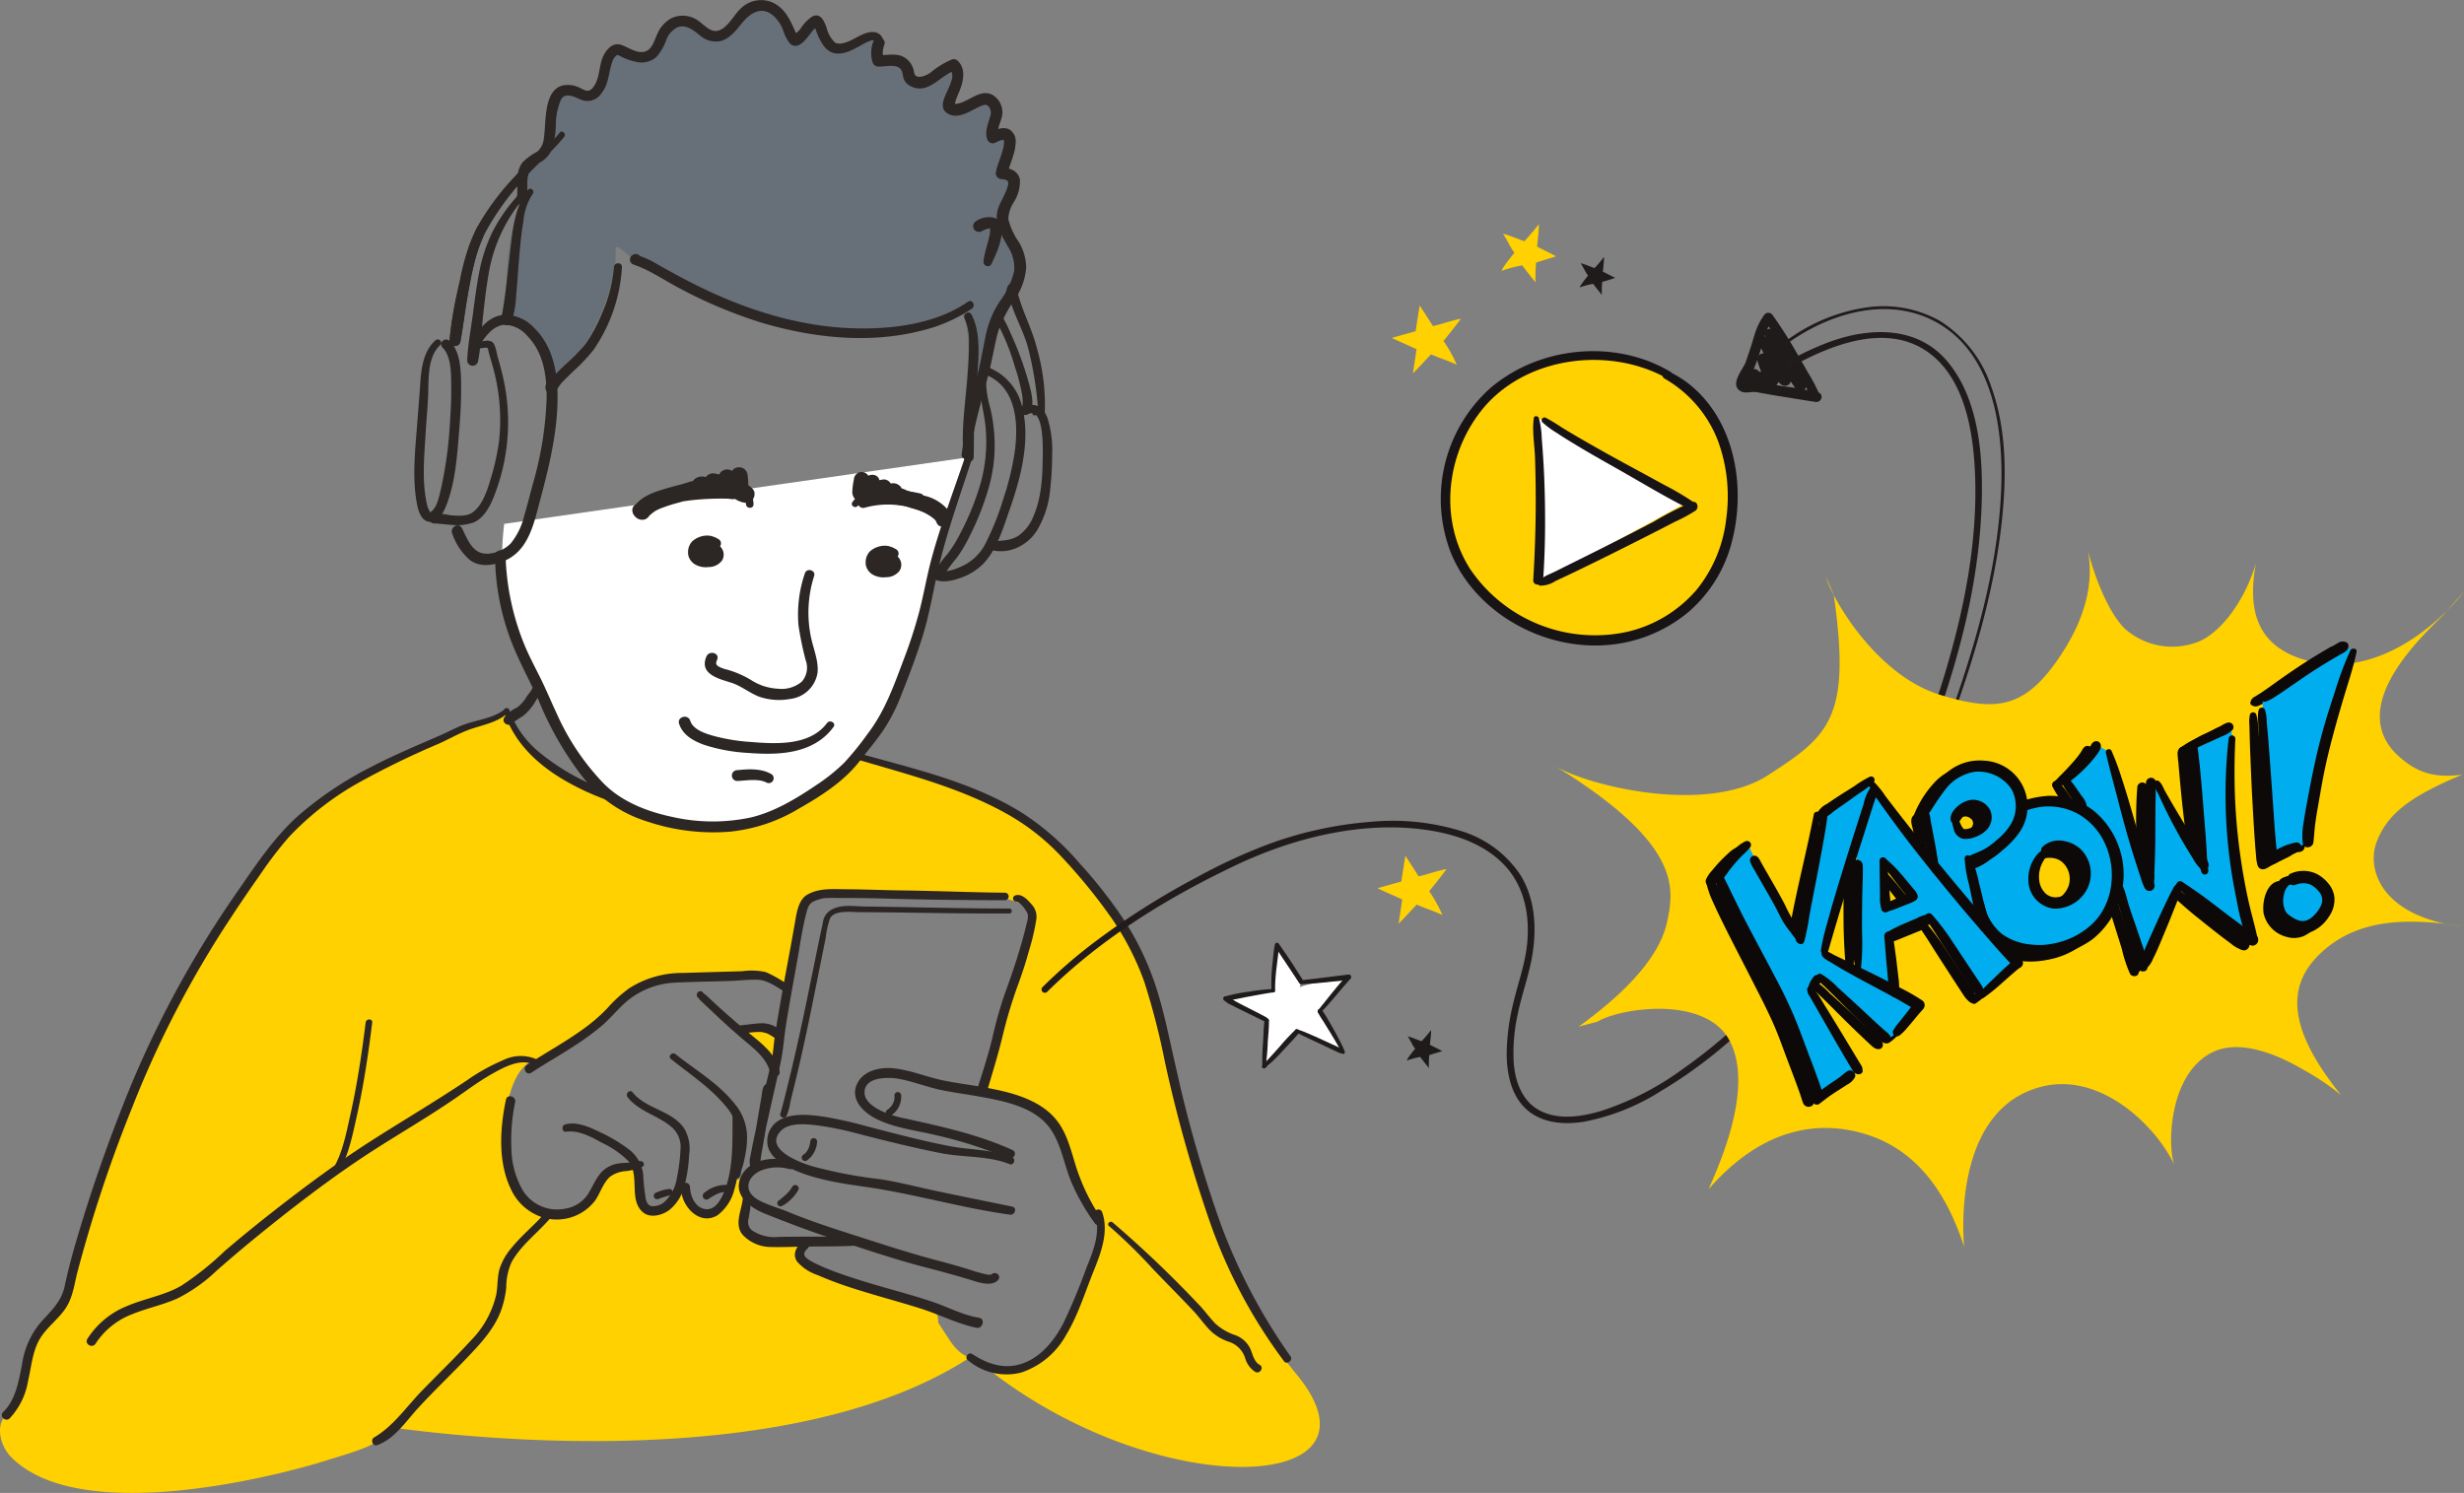
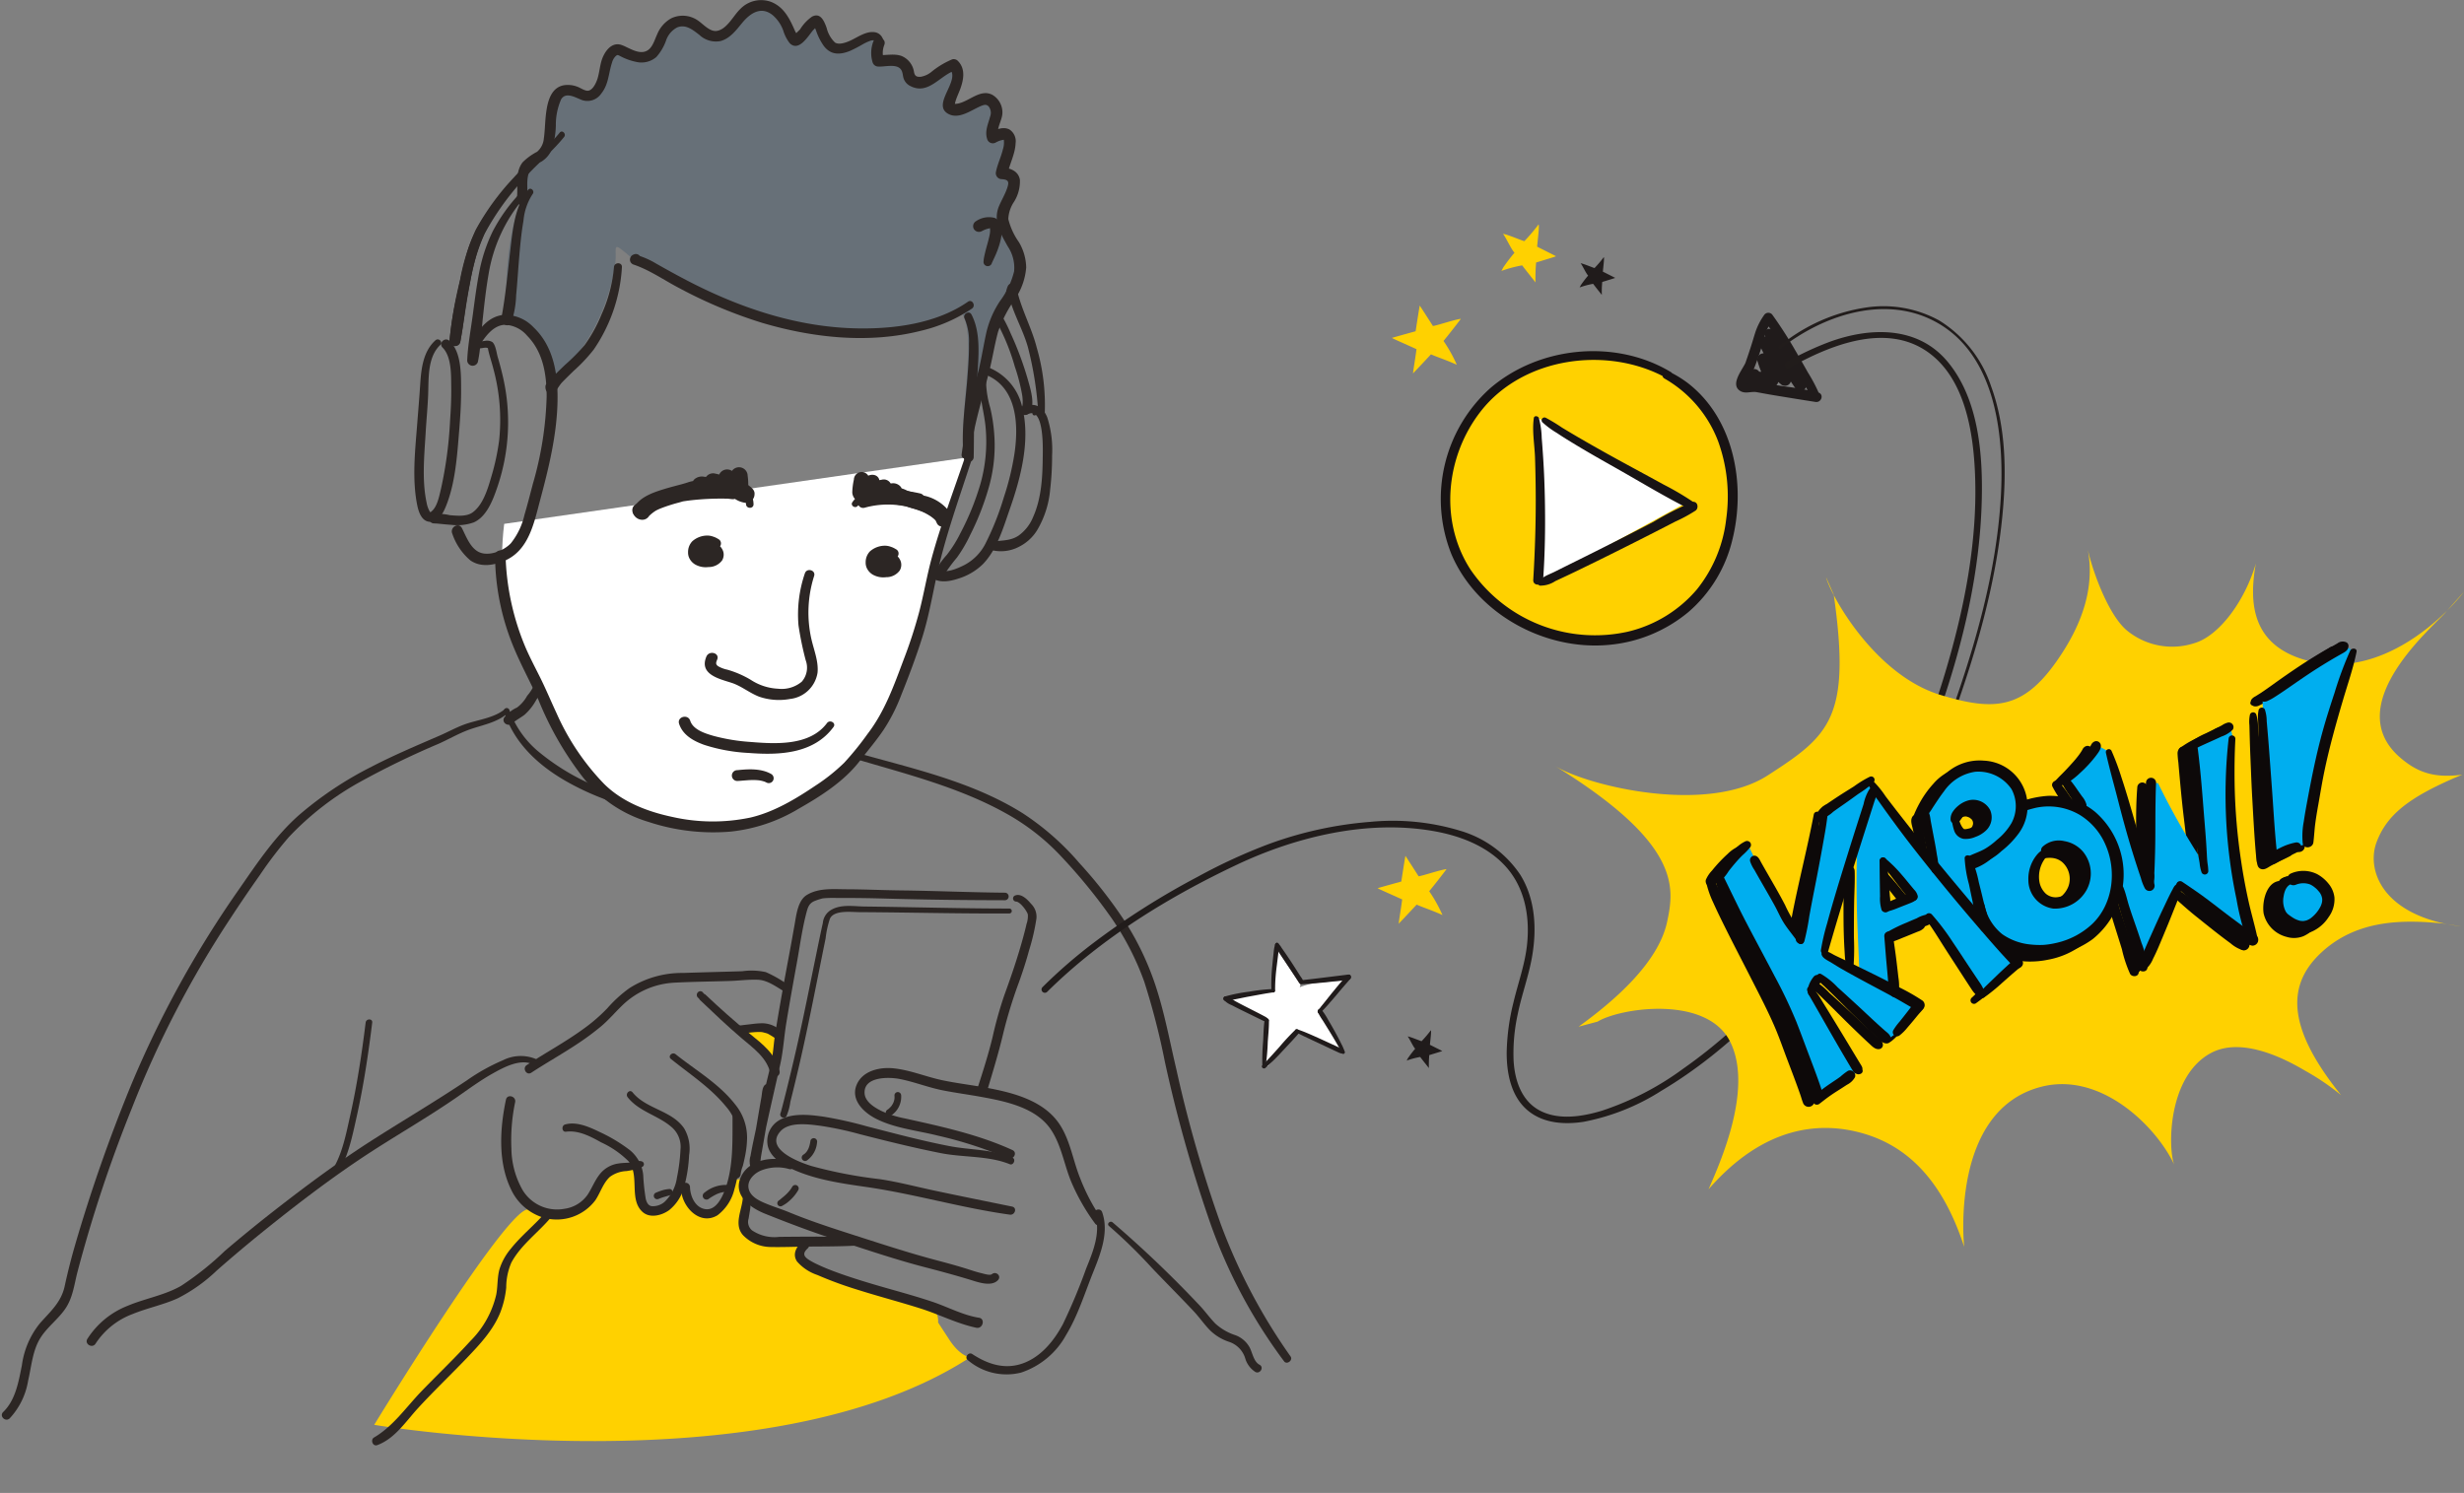
<svg xmlns="http://www.w3.org/2000/svg" viewBox="0 0 378.029 229.073">
  <rect x="0" y="0" width="378.029" height="229.073" fill="#808080" stroke="none" />
  <defs>
    <style>.cls-1{fill:#ffd100;}.cls-2{fill:#181314;}.cls-3{fill:#fff;}.cls-4{fill:#2c2624;}.cls-5{fill:#677078;}.cls-6{fill:#201b1b;}.cls-7{fill:#211c1b;}.cls-8{fill:#0d0909;}.cls-9{fill:#00aeef;}</style>
  </defs>
  <g id="Layer_2" data-name="Layer 2">
    <g id="Layer_1-2" data-name="Layer 1">
      <path class="cls-1" d="M145.644,205.56l-1.722-2.634s.203-1.925-1.317-2.229-16.981-5.253-18.57-6.577-1.386-2.54-.07-3.553c-5.268.304-6.686-.101-8.205-.912a2.81,2.81,0,0,1-1.52-3.343,18.348,18.348,0,0,0-.135-4.138,6.011,6.011,0,0,1,.034-1.231s-1.418-.101-1.722.405-1.317,4.457-3.546,4.761-2.837-.709-3.444-2.836-.709-1.925-1.418-.709-1.722,3.343-3.951,3.14-1.599-4.23-2.066-5.306.242-1.38-1.48-1.278-3.647.101-4.862,2.735-4.457,4.153-4.457,4.153a13.303,13.303,0,0,1-6.078-.405c-2.938-1.013-23.704,33.024-23.704,33.024s60.039,10.099,91.449-10.37C148.86,208.258,147.367,208.194,145.644,205.56Z" />
      <path class="cls-1" d="M119.366,160.55c.547-1.284.649-1.486-.871-2.297s-2.127-.304-3.546-.304-1.619-.233.051,1.504,2.279,1.839,2.886,3.156,1.317.203,1.317-.709A4.305,4.305,0,0,1,119.366,160.55Z" />
-       <path class="cls-1" d="M77.741,109.053c-1.535,1.48-5.369,1.994-7.233,2.978-5.287,2.792-20.672,7.589-28.649,18.346-7.056,9.516-15.195,21.949-21.071,36.333-2.957,7.239-8.675,23.174-10.179,30.847-.897,4.578-4.782,5.112-6.003,9.618-.832,3.069-1.014,7.849-3.62,9.97-1.656,1.348-1.115,4.589.775,6.48,10.539,10.539,40.25,2.971,48.084.54s8.644-2.431,13.772-8.575,10.405-10.334,12.026-13.036,1.081-8.78,2.971-10.941A68.534,68.534,0,0,1,84.19,186.323s-8.139-3.218-6.788-14.293,6.213-9.455,6.213-9.455l5.673-4.052s8.104-7.294,10.805-8.104,10.265-.54,13.237-.81,5.268-.068,7.496,2.161c2.161-12.426,3.172-13.779,5.301-14.587s22.165.236,24.596.27,8.611.946,7.564,4.153-2.547,9.353-7.578,25.562c7.564.81,10.704,3.782,11.201,5.771s3.733,12.712,6.615,13.195c1.076,3.002.325,5.329-1.305,8.993a105.547,105.547,0,0,1-5.538,10.806c-2.296,3.512-4.997,4.862-9.32,4.727,26.203,19.99,61.456,18.369,46.599.27s-14.471-35.709-23.926-62.453-34.848-29.985-45.923-32.687l-14.648,7.481a33.605,33.605,0,0,1-16.503.165c-7.337-1.72-17.828-6.409-20.221-14.383" />
      <path class="cls-1" d="M256.079,57.59c-9.927-5.88-23.446-2.772-29.555,5.223-7.284,9.533-6.625,23.496,4.481,31.091,12.586,8.607,28.384,3.865,33.128-8.414,3.892-10.074,1.018-22.2-8.447-27.95" />
      <path class="cls-2" d="M256.364,57.102c-8.513-5.146-20.262-3.99-27.768,2.497a22.828,22.828,0,0,0-5.92,25.432c3.877,9.149,14.273,14.798,24.05,13.927a22.111,22.111,0,0,0,12.336-5.066,21.08,21.08,0,0,0,6.732-11.124c2.06-8.352.299-18.404-6.771-23.931a16.766,16.766,0,0,0-3.018-1.842c-.723-.352-1.348.676-.637,1.09a18.779,18.779,0,0,1,8.212,9.579,24.794,24.794,0,0,1,1.257,11.957A21.028,21.028,0,0,1,260.35,90.428a19.925,19.925,0,0,1-10.55,6.484,23.138,23.138,0,0,1-24.212-9.545c-4.809-7.46-3.783-17.368,1.592-24.256,6.548-8.391,19.577-10.11,28.613-5.034a.565.565,0,0,0,.57-.975Z" />
      <polygon class="cls-3" points="235.962 64.138 235.962 89.634 259.161 76.886 235.962 64.138" />
      <path class="cls-2" d="M235.321,64.148c-.288,1.96.12,4.118.184,6.097q.106,3.25.109,6.505c.001,4.081-.135,8.161-.382,12.234-.059.974,1.443.965,1.512,0,.293-4.07.351-8.155.274-12.234-.04-2.11-.118-4.218-.254-6.324-.069-1.071-.143-2.142-.232-3.211a12.726,12.726,0,0,0-.436-3.066c-.115-.335-.714-.428-.776,0Z" />
      <path class="cls-2" d="M236.241,89.858a4.094,4.094,0,0,0,2.369-.69c1.065-.498,2.131-.994,3.19-1.506q3.086-1.492,6.152-3.023,2.98-1.484,5.945-2.998,1.57-.802,3.135-1.612a23.076,23.076,0,0,0,3.096-1.679c.595-.437.276-1.588-.547-1.298a48.264,48.264,0,0,0-5.917,3.029q-3.039,1.58-6.096,3.129-2.969,1.504-5.952,2.978c-1.053.52-2.102,1.047-3.152,1.57-.838.417-1.953.742-2.429,1.594a.347.347,0,0,0,.206.506Z" />
      <path class="cls-2" d="M236.637,64.793a13.444,13.444,0,0,0,2.242,1.654c.935.632,1.901,1.218,2.866,1.803,2.085,1.263,4.212,2.458,6.333,3.658,3.769,2.134,7.516,4.418,11.392,6.342a.594.594,0,0,0,.6-1.026,42.746,42.746,0,0,0-4.805-2.857c-2.134-1.173-4.278-2.328-6.416-3.493q-3.216-1.753-6.386-3.588c-.948-.548-1.884-1.113-2.823-1.677a26.531,26.531,0,0,0-2.476-1.501.438.438,0,0,0-.528.684Z" />
      <path class="cls-4" d="M154.168,136.974c-5.32-.045-10.642-.289-15.962-.35-2.765-.032-5.525-.166-8.292-.175-2.05-.006-4.265-.242-6.11.861-1.416.847-1.633,3.116-1.897,4.57-.196,1.079-.379,2.16-.58,3.238-.559,3.006-1.124,6.012-1.649,9.024-.28,1.604-.552,3.21-.798,4.82-.172,1.128-.231,2.284-.437,3.402-.28,1.522-.694,3.03-1.039,4.539-.586,2.557-1.171,5.115-1.711,7.682-.194.921-.389,1.843-.544,2.772a2.767,2.767,0,0,0-.028,1.631.748.748,0,0,0,1.164.15c.397-.389.401-1.314.491-1.816.235-1.302.458-2.605.683-3.909.232-1.344.462-2.688.7-4.031q.127-.716.259-1.43a3.589,3.589,0,0,0,.085-.456c.013-.273.216-.27-.126.067.687-.675-.37-1.731-1.056-1.056-.399.392-.408,1.312-.498,1.817-.232,1.302-.452,2.607-.673,3.911-.229,1.345-.455,2.69-.69,4.034-.083.477-.166.955-.256,1.431a3.814,3.814,0,0,0-.089.455c-.016.27-.217.27.122-.065l1.164.15c.228.459.033.266.104-.03.027-.11.076-.503.117-.736.146-.836.317-1.667.49-2.498.455-2.191.944-4.375,1.436-6.558.387-1.716.783-3.429,1.167-5.146.458-2.047.573-4.185.912-6.259.505-3.088,1.06-6.168,1.621-9.246.464-2.55.805-5.17,1.462-7.676.223-.848.399-1.477,1.253-1.837a8.764,8.764,0,0,1,.968-.33,3.183,3.183,0,0,1,.376-.093c-.117.018-.08.015.015.005.888-.094,1.81-.047,2.702-.051,2.37-.011,4.734.032,7.102.098,6.005.169,12.037.239,18.043.249a.58.58,0,0,0,0-1.16Z" />
      <path class="cls-4" d="M155.89,138.338c.608.017,1.661,1.432,1.801,1.968a3.626,3.626,0,0,1-.201,1.476c-.137.623-.3,1.239-.465,1.855-.826,3.073-1.838,6.043-2.929,9.03a60.142,60.142,0,0,0-1.815,6.472c-.647,2.656-1.465,5.226-2.308,7.825-.303.935,1.191,1.349,1.473.406.878-2.931,1.765-5.819,2.47-8.799a71.201,71.201,0,0,1,2.401-7.824c.587-1.631,1.118-3.273,1.571-4.946a32.655,32.655,0,0,0,1.114-4.808,2.744,2.744,0,0,0-.798-2.293c-.542-.646-1.492-1.652-2.442-1.306a.483.483,0,0,0,.128.944Z" />
      <path class="cls-4" d="M154.877,139.404c-4.936.003-9.872-.098-14.807-.19-2.458-.045-4.916-.09-7.374-.118-1.663-.019-3.577-.375-5.094.469a2.592,2.592,0,0,0-1.362,2.064c-.35,1.546-.662,3.102-.982,4.655-.997,4.834-1.951,9.68-3.044,14.493q-.761,3.35-1.593,6.684c-.199.801-.4,1.601-.609,2.4-.062.237-.123.475-.189.711-.025.089-.159.379-.043.189-.343.557.534,1.067.875.512a8.343,8.343,0,0,0,.6-2.2q.657-2.616,1.27-5.243c1.079-4.611,2.01-9.252,2.942-13.894.398-1.984.793-3.97,1.199-5.952a14.62,14.62,0,0,1,.66-3.015c.626-1.369,3.225-1.017,4.527-1.01,2.381.012,4.761.041,7.142.072,5.294.07,10.588.16,15.882.131a.379.379,0,0,0,0-.756Z" />
      <path class="cls-4" d="M113.965,183.781c-.115,1.857-1.409,4.035-.016,5.694a5.963,5.963,0,0,0,4.243,1.864c1.985.045,3.983-.053,5.97-.068,2.502-.019,5.006-.009,7.503-.165a.64.64,0,0,0,0-1.279c-4.024-.121-8.072-.08-12.099-.046a6.141,6.141,0,0,1-4.162-.977,1.673,1.673,0,0,1-.547-1.841c.08-.538.185-1.071.257-1.611a9.787,9.787,0,0,0,.011-1.572.58.58,0,0,0-1.16,0Z" />
      <path class="cls-4" d="M169.071,187.116a29.917,29.917,0,0,1-3.368-6.37c-1.075-2.663-1.477-5.596-3.028-8.06-2.42-3.843-7.322-5.053-11.5-5.813-2.193-.399-4.413-.661-6.595-1.12-2.532-.532-4.939-1.575-7.531-1.833-2.091-.207-4.704.37-5.613,2.509-.982,2.31,1.05,4.254,2.94,5.22,2.919,1.491,6.392,1.812,9.539,2.609a62.274,62.274,0,0,1,10.683,3.464c.845.388,1.585-.866.734-1.256-5.213-2.389-10.959-3.633-16.532-4.862a15.523,15.523,0,0,1-3.554-1.132c-1.05-.519-2.525-1.399-2.6-2.721-.149-2.6,3.739-2.511,5.378-2.192,2.234.435,4.357,1.295,6.589,1.738,1.956.388,3.934.648,5.896,1.004,3.759.681,8.442,1.623,10.729,5.032,1.671,2.491,2.045,5.579,3.235,8.289a31.741,31.741,0,0,0,3.534,6.117c.467.629,1.536.021,1.065-.623Z" />
      <path class="cls-4" d="M155.341,177.637c-3.063-1.314-6.463-1.157-9.684-1.78-4.28-.828-8.506-1.964-12.726-3.051a61.785,61.785,0,0,0-6.423-1.44c-2.191-.322-4.848-.634-6.881.474a3.69,3.69,0,0,0-1.802,4.118c.436,1.554,1.943,2.567,3.313,3.237,3.605,1.761,7.761,2.36,11.694,2.924,7.425,1.064,14.657,3.228,22.097,4.257.794.11,1.17-1.069.342-1.239-4.014-.822-8.03-1.625-12.038-2.48-2.768-.59-5.538-1.325-8.338-1.737a69.822,69.822,0,0,1-10.369-1.998c-1.792-.549-7.32-2.567-4.773-5.354,1.337-1.463,4.257-1.063,5.985-.844a50.884,50.884,0,0,1,6.188,1.309c4.118,1.054,8.249,2.08,12.42,2.905,3.457.684,7.281.367,10.574,1.697.568.23.989-.754.421-.998Z" />
      <path class="cls-4" d="M121.386,178.255c-2.491-.894-6.222-.494-7.596,2.096-1.542,2.908,1.204,4.926,3.589,5.883,3.635,1.459,7.31,2.841,11.037,4.051,4.506,1.462,8.989,2.991,13.577,4.179,2.278.59,4.542,1.203,6.792,1.887,1.178.358,3.294,1.159,4.318.078.591-.624-.282-1.444-.924-.924-.307.248-1.266-.07-1.593-.146-.619-.144-1.224-.339-1.828-.534-1.676-.542-3.376-1.003-5.078-1.453-3.872-1.024-7.647-2.245-11.457-3.471-3.761-1.21-7.533-2.394-11.188-3.904-1.108-.458-2.253-.808-3.363-1.259-.969-.394-2.235-.943-2.687-1.967-.6-1.359.501-2.598,1.672-3.125a6.651,6.651,0,0,1,4.418-.267c.73.208,1.007-.874.31-1.124Z" />
      <path class="cls-4" d="M121.554,182.086c-.069.117-.142.232-.219.344q-.052.076-.107.15c-.015.02-.087.127-.006.01-.017.025-.038.048-.057.072a6.337,6.337,0,0,1-.531.581c-.185.179-.381.344-.582.505-.105.084-.203.175-.307.26-.047.039-.095.076-.143.114-.098.078.085-.063-.017.013l-.089.067a.527.527,0,0,0-.222.289.484.484,0,0,0,.71.546,5.85,5.85,0,0,0,.745-.465,7.275,7.275,0,0,0,.66-.575,6.584,6.584,0,0,0,1.075-1.381.526.526,0,0,0-.909-.531Z" />
      <path class="cls-4" d="M124.341,175.027a5.733,5.733,0,0,1-.134.687q-.045.168-.102.333c-.018.052-.038.102-.058.153-.036.091.031-.067.003-.008-.013.027-.025.055-.038.082a3.048,3.048,0,0,1-.155.285q-.047.076-.099.15a.366.366,0,0,0-.042.058c.038-.09.034-.044.003-.007a2.439,2.439,0,0,1-.238.248q-.034.031-.069.06l-.029.024q-.045.036.032-.024c-.028-.004-.129.09-.156.107a.52.52,0,0,0,.525.899,3.766,3.766,0,0,0,1.566-2.768.577.577,0,0,0-.053-.403.523.523,0,0,0-.957.125Z" />
      <path class="cls-4" d="M137.228,168.079a2.719,2.719,0,0,1,.011.382c-.001.017-.02.175-.014.177-.008-.003.019-.117-.001-.002-.004.026-.009.051-.014.077a2.659,2.659,0,0,1-.098.356c-.011.03-.023.06-.034.091-.024.069.038-.083.008-.017-.027.059-.054.117-.084.175a2.943,2.943,0,0,1-.181.3c-.018.027-.038.053-.057.08-.043.061.009.009.01-.012-.003.036-.104.124-.127.15a3.226,3.226,0,0,1-.253.25,1.173,1.173,0,0,1-.153.127c.033-.02.061-.045.011-.01-.033.023-.065.046-.098.069a.526.526,0,0,0,.531.909,3.43,3.43,0,0,0,1.573-3.102.527.527,0,0,0-.515-.515.521.521,0,0,0-.515.515Z" />
      <path class="cls-4" d="M122.991,190.606c-.874.8-1.432,1.872-.707,2.962a7.175,7.175,0,0,0,3.123,2.068,57.639,57.639,0,0,0,6.059,2.229c3.24,1.03,6.53,1.887,9.771,2.912,2.847.901,5.62,2.336,8.546,2.952,1.013.213,1.417-1.379.423-1.534-2.437-.378-4.77-1.645-7.095-2.43-3.098-1.046-6.267-1.854-9.398-2.791-1.674-.501-3.345-1.024-4.989-1.615-1.108-.398-2.207-.824-3.271-1.329a11.407,11.407,0,0,1-1.34-.715c-.865-.562-.982-1.028-.185-1.775.624-.585-.309-1.51-.936-.936Z" />
      <path class="cls-4" d="M167.967,186.288c.971,2.767-.284,5.788-1.327,8.353a88.385,88.385,0,0,1-3.567,8.532c-1.356,2.537-3.32,4.99-6.106,6.007-2.792,1.02-5.43.146-7.814-1.423-.542-.356-1.217.49-.703.911a9.145,9.145,0,0,0,8.207,1.94,12.28,12.28,0,0,0,6.909-5.776c1.809-2.978,2.842-6.375,4.135-9.591,1.146-2.852,2.483-6.193,1.385-9.262-.249-.697-1.367-.4-1.119.308Z" />
      <path class="cls-4" d="M170.139,188.114a79.11,79.11,0,0,1,6.588,6.434c2.117,2.223,4.291,4.396,6.394,6.631.919.976,1.668,2.102,2.625,3.043a7.551,7.551,0,0,0,2.809,1.666,3.851,3.851,0,0,1,2.478,2.503,3.736,3.736,0,0,0,1.563,2.12c.731.372,1.378-.724.645-1.104-.899-.466-1.079-1.819-1.518-2.653a4.125,4.125,0,0,0-2.146-1.869,8.436,8.436,0,0,1-3.132-1.809c-.933-.965-1.701-2.073-2.645-3.029a172.766,172.766,0,0,0-13.105-12.49c-.387-.318-.946.232-.556.556Z" />
      <path class="cls-4" d="M131.128,116.419c7.784,2.312,15.927,4.346,23.075,8.311a34.321,34.321,0,0,1,8.729,6.813,84.898,84.898,0,0,1,7.671,9.432,42.564,42.564,0,0,1,4.944,9.638,111.25,111.25,0,0,1,3.166,12.29,213.443,213.443,0,0,0,6.694,23.979,79.482,79.482,0,0,0,11.607,22.009c.433.558,1.399-.179.986-.761a88.126,88.126,0,0,1-10.689-20.24,198.602,198.602,0,0,1-6.841-23.844c-1.002-4.243-1.789-8.573-3.154-12.719a43.674,43.674,0,0,0-4.559-9.689,71.098,71.098,0,0,0-7.134-9.182,40.676,40.676,0,0,0-8.771-7.706c-7.728-4.829-16.806-6.815-25.47-9.258a.481.481,0,0,0-.256.927Z" />
      <path class="cls-4" d="M77.479,108.791c-1.713,1.429-4.261,1.636-6.294,2.394-1.282.478-2.503,1.155-3.76,1.699-3.505,1.518-7.022,2.999-10.416,4.76a54.561,54.561,0,0,0-11.191,7.47c-3.631,3.226-6.36,7.308-9.107,11.277a158.858,158.858,0,0,0-16.611,30.131,243.839,243.839,0,0,0-8.649,24.748c-.581,2.018-1.087,4.047-1.533,6.098-.541,2.485-2.215,3.883-3.815,5.705a12.973,12.973,0,0,0-2.75,6.45c-.502,2.468-.963,5.305-2.86,7.128-.651.626.329,1.597.988.988a11.077,11.077,0,0,0,2.837-5.808c.514-2.181.671-4.607,1.886-6.544,1.048-1.67,2.698-2.846,3.812-4.469,1.124-1.639,1.354-3.569,1.818-5.452a211.336,211.336,0,0,1,8.408-25.349A156.227,156.227,0,0,1,35.411,140.819q2.158-3.299,4.435-6.517a60.207,60.207,0,0,1,4.476-5.866,44.903,44.903,0,0,1,10.937-8.472,129.634,129.634,0,0,1,12.035-5.84c1.466-.653,2.893-1.478,4.386-2.055,2.09-.808,4.659-1.132,6.324-2.753.347-.338-.164-.824-.524-.524Z" />
      <path class="cls-4" d="M121.114,151.276a18.408,18.408,0,0,0-3.632-2.119,10.308,10.308,0,0,0-3.608-.132c-3.033.094-6.066.163-9.099.265a15.036,15.036,0,0,0-8.201,2.326,19.917,19.917,0,0,0-3.377,3.067,25.946,25.946,0,0,1-3.684,3.189c-2.783,2.027-5.819,3.662-8.693,5.549-.731.48-.048,1.661.688,1.178,2.382-1.563,4.875-2.949,7.241-4.537a39.97,39.97,0,0,0,3.483-2.591c1.173-.987,2.139-2.145,3.239-3.202a12.356,12.356,0,0,1,8.016-3.49c2.817-.145,5.641-.171,8.46-.26,1.44-.045,2.931-.248,4.368-.184,1.51.067,2.958,1.205,4.222,1.928a.572.572,0,0,0,.577-.987Z" />
      <path class="cls-4" d="M114.392,157.628c-.317-.098-.5-.31-.86-.272a.609.609,0,0,0-.592.592.6.6,0,0,0,.592.592c1.099.01,2.194-.25,3.294-.182.032.002.173.024.025.001.048.007.096.015.143.024.106.02.206.05.309.078.095.026.191.047.285.076.058.018.114.04.171.059.131.044-.053-.027.027.01a12.3,12.3,0,0,1,1.366.862c.702.434,1.377-.528.854-1.107a4.248,4.248,0,0,0-3.062-1.353,12.491,12.491,0,0,0-1.479.109c-.696.087-1.398.155-2.092.26l.315,1.142a.701.701,0,0,0,.163-.048c-.024.058-.281-.102-.087.027a1.201,1.201,0,0,0,.349.139.524.524,0,0,0,.278-1.009Z" />
      <path class="cls-4" d="M107.448,153.241a.578.578,0,0,0,0-1.154.578.578,0,0,0,0,1.154Z" />
      <path class="cls-4" d="M107.41,153.458c2.087,1.987,4.178,3.976,6.371,5.846,1.77,1.51,3.917,3.001,4.416,5.423.189.919,1.601.531,1.408-.388-.534-2.538-2.641-4.157-4.547-5.702-2.355-1.91-4.612-3.93-6.816-6.011-.55-.52-1.382.308-.832.832Z" />
      <path class="cls-4" d="M102.926,162.481c2.897,2.336,6.099,4.41,8.469,7.324a7.327,7.327,0,0,1,1.813,5.308,16.28,16.28,0,0,1-.455,2.837,7.225,7.225,0,0,0-.494,2.425c.118.829,1.312.542,1.373-.186a2.628,2.628,0,0,0-.049-.484.651.651,0,0,0-1.302,0,.624.624,0,0,0-.022.298l1.373.186a5.07,5.07,0,0,1,.337-1.297c.118-.475.23-.951.325-1.431a14.987,14.987,0,0,0,.325-2.92,8.051,8.051,0,0,0-1.838-5.091c-2.483-3.182-6.02-5.209-9.13-7.692-.509-.406-1.238.31-.724.724Z" />
      <path class="cls-4" d="M112.386,171.384c-.022,3.645.15,7.489-1.09,10.978-.455,1.28-1.419,3.426-3.107,3.163-1.549-.242-2.286-1.98-2.328-3.362a.682.682,0,0,0-1.364,0c-.123,2.743,2.742,6.025,5.578,4.31a7.072,7.072,0,0,0,2.605-4.024,20.143,20.143,0,0,0,.799-5.173c.09-1.963.008-3.927-.001-5.89a.546.546,0,0,0-1.092,0Z" />
      <path class="cls-4" d="M96.294,168.357c1.713,2.186,4.593,2.762,6.648,4.504a3.974,3.974,0,0,1,1.461,3.525,28.186,28.186,0,0,1-.551,4.333,6.333,6.333,0,0,1-1.922,3.72,2.754,2.754,0,0,1-1.981.632c-.536-.115-.74-.609-.872-1.091a31.147,31.147,0,0,1-.395-3.696,5.673,5.673,0,0,0-2.018-3.785,24.617,24.617,0,0,0-4.682-2.817c-1.556-.753-3.539-1.647-5.295-1.138-.583.169-.501,1.192.15,1.106,1.907-.253,3.771.724,5.382,1.63a14.596,14.596,0,0,1,4.198,2.892c1.784,2.185.015,5.88,2.18,7.801,1.136,1.008,2.954.515,4.058-.283a6.859,6.859,0,0,0,2.359-3.767,22.357,22.357,0,0,0,.707-4.671,6.132,6.132,0,0,0-.757-4.11c-1.895-2.783-5.84-2.952-7.918-5.537-.431-.536-1.168.221-.752.752Z" />
      <path class="cls-4" d="M101.094,183.938c-.143.061.009-.003.038-.015q.049-.02.098-.039.115-.045.231-.086.225-.08.453-.147c.311-.091.623-.179.933-.271a.48.48,0,0,0,.342-.524.473.473,0,0,0-.469-.414,4.815,4.815,0,0,0-1.103.198,9.742,9.742,0,0,0-1.052.395.523.523,0,0,0-.24.313.535.535,0,0,0,.053.403.528.528,0,0,0,.313.24.615.615,0,0,0,.403-.053Z" />
      <path class="cls-4" d="M108.686,183.987a8.2,8.2,0,0,1,1.382-.807c-.117.052.079-.03.1-.038.064-.024.128-.048.193-.07.113-.039.227-.073.342-.101q.099-.024.199-.042c.022-.004.231-.031.104-.017a3.553,3.553,0,0,1,.414-.022.543.543,0,0,0,.537-.537.552.552,0,0,0-.537-.537,5.085,5.085,0,0,0-3.318,1.171.58.58,0,0,0,.585,1.002Z" />
      <path class="cls-4" d="M98.388,179.154c.079-.074.191-.127.275-.201a.455.455,0,0,0-.198-.752c-.472-.183-1.133.133-1.624.174-.651.054-1.306.047-1.953.15a4.433,4.433,0,0,0-2.918,1.705c-.74.952-1.159,2.09-1.821,3.09a5.198,5.198,0,0,1-3.549,2.157,6.18,6.18,0,0,1-6.433-2.894,13.194,13.194,0,0,1-1.708-6.35,28.616,28.616,0,0,1,.574-7.114c.185-.916-1.213-1.31-1.408-.388-.933,4.412-1.253,9.578.768,13.745A8.053,8.053,0,0,0,83.573,186.89a7.409,7.409,0,0,0,7.769-2.727c.778-1.163,1.188-2.644,2.249-3.602a4.639,4.639,0,0,1,2.533-.873c.388-.063.775-.121,1.156-.221.241-.063.83-.413,1.065-.383l-.434-.33c-.043-.134-.018.227-.02.193a.295.295,0,0,0,.497.206Z" />
      <path class="cls-4" d="M82.157,162.47a6.066,6.066,0,0,0-4.981.209,30.105,30.105,0,0,0-5.55,3.095c-4.616,3.087-9.384,5.913-14.072,8.888-5.378,3.412-10.502,7.207-15.519,11.127q-3.835,2.996-7.541,6.154a45.935,45.935,0,0,1-6.715,5.36c-2.533,1.449-5.498,1.923-8.174,3.05a12.92,12.92,0,0,0-6.197,5.08c-.495.798.76,1.526,1.256.734a11.648,11.648,0,0,1,5.679-4.541c2.266-.931,4.702-1.407,6.933-2.42a24.923,24.923,0,0,0,5.98-4.255q3.522-3.098,7.173-6.042c4.805-3.869,9.73-7.656,14.859-11.089,4.853-3.248,9.963-6.114,14.765-9.436,1.82-1.26,3.597-2.581,5.532-3.665,1.652-.925,4.169-2.296,6.1-1.439.541.24,1.022-.535.474-.811Z" />
      <path class="cls-4" d="M56.097,156.902c-.59,4.795-1.319,9.585-2.376,14.302-.601,2.68-1.17,5.7-2.593,8.093a.495.495,0,0,0,.855.5c1.477-2.466,2.089-5.559,2.71-8.325,1.077-4.805,1.812-9.685,2.412-14.57.079-.642-.929-.636-1.007,0Z" />
      <path class="cls-4" d="M83.787,185.921c-1.692,2.001-3.784,3.626-5.416,5.682a9.14,9.14,0,0,0-1.742,3.153c-.353,1.262-.248,2.619-.499,3.906a14.703,14.703,0,0,1-3.937,7.073c-2.417,2.655-5.016,5.135-7.51,7.716-2.356,2.438-4.326,5.372-7.292,7.111-.607.356-.207,1.433.495,1.174,2.695-.994,4.366-3.619,6.227-5.65,2.425-2.647,5.033-5.122,7.511-7.719,2.013-2.109,4.059-4.284,5.152-7.034a14.399,14.399,0,0,0,.888-3.76,9.666,9.666,0,0,1,.794-3.85c1.487-2.755,4.163-4.622,6.132-6.998.463-.558-.329-1.366-.804-.804Z" />
      <path class="cls-4" d="M77.335,109.165c1.529,4.944,5.455,8.456,9.866,10.901A40.716,40.716,0,0,0,103,124.989a30.461,30.461,0,0,0,11.662-1.005.739.739,0,0,0-.393-1.424,34.928,34.928,0,0,1-18.308-.386,34.719,34.719,0,0,1-13.116-6.658,14.74,14.74,0,0,1-4.698-6.573c-.162-.515-.974-.296-.813.224Z" />
      <path class="cls-4" d="M82.52,103.097a6.874,6.874,0,0,1-1.641,3.665,5.64,5.64,0,0,1-1.557,1.803,5.191,5.191,0,0,0-1.957,1.521c-.471.775.567,1.475,1.202.927.593-.512,1.268-.857,1.892-1.323a8.483,8.483,0,0,0,1.824-2.312,10.676,10.676,0,0,0,1.132-2.077,6.031,6.031,0,0,0,.327-2.204.611.611,0,0,0-1.222,0Z" />
      <path class="cls-5" d="M84.45,59.402c.055.562,4.46-5.407,5.143-6.434a30.446,30.446,0,0,0,4.816-12.639c.258-2.541-.695-3.475,2.35-.887a95.884,95.884,0,0,0,18.817,8.855c15.98,4.959,28.643,2.207,33.606-1.296l-1.493,1.296c2.043,3.795-.292,13.429.1,21.582l.16.377c.564-5.417,2.444-10.772,3.503-16.125a19.024,19.024,0,0,1,1.398-5.091c1.112-2.158,2.726-3.88,3.307-6.36.908-3.874-2.669-5.903-2.624-9.004.027-1.838,4.202-6.406-.096-6.57.221-1.259,3.427-7.951-1.362-5.486-.595-1.487,1.107-3.19.443-4.666-1.232-2.737-3.432-.166-5.187.235-4.915,1.124,1.206-4.478-1.243-6.714-1.866.491-3.66,3.191-5.779,2.634-1.62-.426-.808-1.344-1.564-2.393-1.058-1.468-2.27-.686-4.252-.873a8.393,8.393,0,0,1-.34-2.058c.75-.469.937-1.188.02-1.655-.897-.458-3.333,1.176-4.025,1.435-1.85.694-2.769.773-3.834-1.288-1.084-2.098-.689-3.968-2.919-1.049-1.887,2.471-1.807,1.696-2.938-.888-.65-1.487-2.195-3.072-3.989-3.009-2.66.093-3.567,2.858-5.275,4.124-3.089,2.289-4.052-2.254-7.225-1.665-4.062.753-1.928,7.118-7.65,5.101-1.383-.487-1.596-1.28-2.67-.331-1.209,1.068-.974,3.844-1.841,5.214-1.968,3.109-2.846.262-5.367.614-2.63.367-1.871,6.615-2.743,8.688-.844,2.007-2.045,1.41-3.174,2.93-.91,1.224-.439,3.877-.678,5.26,0,0-2.672,5.276-2.116,17.788C83.704,51.45,84.45,59.402,84.45,59.402Z" />
      <path class="cls-3" d="M148.621,70.158c-2.251,6.883-4.814,13.448-6.137,20.621-.996,5.4-2.704,9.743-4.776,15.107-2.032,5.26-3.284,6.276-6.703,10.71-2.491,3.23-10.217,7.999-14.296,9.287-7.294,2.304-19.094.514-24.531-4.908-5.09-5.077-6.695-9.322-9.634-15.764-1.492-3.271-6.886-10.879-5.192-24.829" />
      <path class="cls-4" d="M148.095,70.013c-1.746,5.212-3.726,10.353-5.167,15.662-.727,2.679-1.182,5.415-1.874,8.101a72.098,72.098,0,0,1-2.386,7.357c-1.513,4.029-2.918,8.031-5.562,11.473a45.708,45.708,0,0,1-3.592,4.434,28.805,28.805,0,0,1-4.414,3.515c-3.039,2.047-6.396,4.067-10.002,4.897a28.083,28.083,0,0,1-11.958-.105c-3.808-.805-7.692-2.293-10.487-5.092a37.345,37.345,0,0,1-7.289-10.87c-.869-1.862-1.656-3.765-2.579-5.601-.7-1.393-1.422-2.773-2.054-4.199a38.947,38.947,0,0,1-3.165-14.317.807.807,0,0,0-1.614,0,37.14,37.14,0,0,0,2.71,13.697c1.168,2.898,2.691,5.635,3.973,8.482a49.819,49.819,0,0,0,6.538,11.484,20.008,20.008,0,0,0,10.282,7.17,31.68,31.68,0,0,0,12.581,1.504,25.359,25.359,0,0,0,10.539-3.538c3.355-1.907,6.89-4.159,9.281-7.244,1.248-1.611,2.579-3.172,3.722-4.862a27.368,27.368,0,0,0,2.658-5.225c1.165-2.912,2.284-5.856,3.231-8.847.952-3.006,1.498-6.053,2.151-9.129,1.336-6.295,3.565-12.343,5.527-18.458.215-.671-.829-.951-1.051-.29Z" />
      <path class="cls-4" d="M94.195,40.985a22.339,22.339,0,0,1-1.896,7.231A22.626,22.626,0,0,1,89.71,52.932a29.013,29.013,0,0,1-2.989,3.023C86.157,56.5,85.587,57.04,85.037,57.6c-.18.183-.365.366-.53.563-.223.266-.35.667-.543.902H85.067l.12.134c-.19-.824-1.586-.666-1.503.203a1.127,1.127,0,0,0,.157.609.795.795,0,0,0,1.226.158c.464-.433.759-1.08,1.218-1.551.562-.576,1.139-1.135,1.713-1.699a24.978,24.978,0,0,0,3.093-3.284A24.857,24.857,0,0,0,95.416,40.985c.046-.788-1.166-.779-1.222,0Z" />
      <path class="cls-4" d="M148.505,46.296c-4.766,3.309-11.131,4.176-16.794,4.095-9.223-.132-18.033-3.07-26.156-7.278-1.643-.851-3.261-1.748-4.872-2.658a12.692,12.692,0,0,0-3.061-1.343l.566.744.004-.052-.382.665.166-.089c.877-.473.106-1.736-.772-1.321a.82.82,0,0,0-.532.593.799.799,0,0,0,.539.949c2.459.82,4.704,2.412,7.008,3.61a71.847,71.847,0,0,0,12.741,5.336c7.807,2.301,16.342,3.228,24.318,1.212a23.774,23.774,0,0,0,7.842-3.409c.638-.448.032-1.505-.617-1.055Z" />
      <path class="cls-4" d="M131.547,77.669c2.403-2.295,6.451-1.094,9.295-.443l.206-1.524a21.926,21.926,0,0,0-8.868.626.823.823,0,0,0,.437,1.586,13.349,13.349,0,0,1,7.413.058,10.305,10.305,0,0,1,2.557,1.125,4.673,4.673,0,0,1,.776.588,2.572,2.572,0,0,1,.203.22c-.012-.018.19.441.133.281a.884.884,0,1,0,1.623-.684,4.5,4.5,0,0,0-1.606-1.628,11.131,11.131,0,0,0-2.971-1.404,14.855,14.855,0,0,0-8.564-.141l.437,1.586a22.535,22.535,0,0,1,8.431-.66.78.78,0,0,0,.206-1.524,26.107,26.107,0,0,0-5.898-.651c-1.698.072-3.582.496-4.592,1.987-.326.48.384.984.782.604Z" />
      <path class="cls-4" d="M115.61,77.362c-.077-2.893-3.049-3.4-5.407-3.333A31.951,31.951,0,0,0,100.63,76.05a12.355,12.355,0,0,0-3.241,1.436c-.734.544-.343,2.006.684,1.623a3.008,3.008,0,0,0,1.049-.633c.84-.766-.391-1.964-1.238-1.238l-.283.159.684,1.623a19.962,19.962,0,0,1,6.069-2.285c2.526-.686,5.484-1.452,8.114-.977.884.16,1.945.562,1.989,1.605.031.738,1.172.744,1.152,0Z" />
      <path class="cls-4" d="M123.481,87.984a19.549,19.549,0,0,0-.976,7.965,49.045,49.045,0,0,0,1.107,5.362,3.263,3.263,0,0,1-.606,3.288,4.812,4.812,0,0,1-3.636,1.078,8.35,8.35,0,0,1-4.186-1.363,15.067,15.067,0,0,0-3.622-1.565,4.664,4.664,0,0,1-1.369-.516c-.437-.298-.354-.556-.161-1.03.419-1.028-1.237-1.46-1.658-.457-1.143,2.724,1.949,3.411,3.847,4.02,1.505.483,2.761,1.559,4.238,2.129a9.342,9.342,0,0,0,4.761.351,4.8,4.8,0,0,0,4.208-4.03c.171-1.72-.555-3.467-.934-5.116a18.476,18.476,0,0,1,.411-9.723c.281-.911-1.136-1.295-1.424-.393Z" />
      <path class="cls-4" d="M126.876,110.953c-2.628,3.522-7.865,3.209-11.754,2.891a29.124,29.124,0,0,1-5.663-.933c-1.241-.356-3.119-.932-3.564-2.319-.346-1.081-2.06-.616-1.706.47.567,1.744,2.231,2.65,3.861,3.233a26.351,26.351,0,0,0,6.803,1.236c4.702.368,9.991.151,13.029-3.991.445-.607-.563-1.181-1.006-.588Z" />
      <path class="cls-4" d="M118.34,118.777c-1.527-.889-3.5-.785-5.195-.606a.832.832,0,1,0,0,1.663c.8-.042,1.597-.146,2.4-.146.204,0,.409.006.613.02.1.007.2.017.3.028q.141.017.014.002.073.011.146.024a4.527,4.527,0,0,1,.564.138c.09.029.179.059.266.096-.14-.058.112.059.137.072a.748.748,0,0,0,.755-1.291Z" />
      <path class="cls-4" d="M148.837,69.738c.507-4.355,1.875-8.569,2.939-12.807.502-2,.814-4.05,1.354-6.037a20.636,20.636,0,0,1,2.661-5.111,9.993,9.993,0,0,0,1.648-4.731,7.837,7.837,0,0,0-1.139-3.931,10.469,10.469,0,0,1-1.604-3.505,5.148,5.148,0,0,1,.883-2.663,5.895,5.895,0,0,0,.896-3.378c-.248-1.387-1.553-1.811-2.803-1.887l.869,1.14c.328-1.655,1.208-3.15,1.276-4.874a2.147,2.147,0,0,0-.908-2.061c-.968-.546-2.16-.004-3.049.439l1.31.533c-.362-1.128.56-2.328.619-3.47a3.12,3.12,0,0,0-1.539-2.843c-1.92-1.014-3.724,1.224-5.574,1.381-.239.02-.432-.116-.25.09.098.111.015.095.041.029.04-.104.055-.247.084-.355.186-.701.523-1.363.772-2.042.53-1.443.83-3.126-.377-4.32a.882.882,0,0,0-.857-.227,12.792,12.792,0,0,0-3.225,1.949,3.556,3.556,0,0,1-1.599.723c-.678.051-.918-.14-1.037-.733a3.154,3.154,0,0,0-1.892-2.45c-1.133-.426-2.431-.07-3.608-.155l.853.649a3.319,3.319,0,0,1,.098-2.217c.385-1.074-1.324-1.536-1.706-.47a4.923,4.923,0,0,0-.098,3.158.915.915,0,0,0,.853.65c.971.07,2.755-.466,3.458.4.356.438.284.991.473,1.492a2.009,2.009,0,0,0,1.029,1.108c2.777,1.413,4.54-1.686,6.87-2.404l-.857-.227c1.748,1.727-2.87,5.46-.205,6.897,1.655.893,3.55-.607,4.996-1.208.451-.187.852-.323,1.208.09a1.583,1.583,0,0,1,.201,1.542c-.313,1.164-.839,2.216-.45,3.437a.906.906,0,0,0,1.31.533,3.495,3.495,0,0,1,1.164-.415c.2-.02.026-.101.08-.009a3.324,3.324,0,0,1-.135,1.45c-.276,1.171-.83,2.276-1.066,3.451a.916.916,0,0,0,.869,1.14c1.056.066,1.173.392.858,1.343-.317.956-.851,1.83-1.246,2.754-.98,2.293.22,4.246,1.338,6.241a5.856,5.856,0,0,1,.962,3.808,12.539,12.539,0,0,1-2.16,4.552,14.822,14.822,0,0,0-2.081,4.765c-.425,1.903-.724,3.831-1.17,5.732a103.924,103.924,0,0,0-2.643,13.054c-.086.841,1.212.824,1.308,0Z" />
      <path class="cls-4" d="M152.174,40.364c.041-.158-.046.071-.023.032.019-.032.033-.068.05-.101.049-.1.095-.2.141-.301.116-.25.233-.5.346-.752a13.362,13.362,0,0,0,.743-2.06c.321-1.206.61-3.141-.831-3.75a3.544,3.544,0,0,0-2.865.508.891.891,0,0,0-.317,1.21.906.906,0,0,0,1.21.317c.102-.052.204-.103.307-.151.058-.027.116-.052.173-.078-.202.091-.072.029-.02.009a4.533,4.533,0,0,1,.534-.173c.045-.011.298-.05.112-.028s.061-.003.107-.003a.708.708,0,0,0,.166.007c-.012.004-.235-.056-.143-.017a.448.448,0,0,0,.098.025c.135.017-.226-.13-.05-.018.146.092-.185-.163-.056-.045s-.036.07-.038-.063a.566.566,0,0,0,.079.137c-.069-.056-.087-.242-.03-.055.014.047.023.096.035.144.048.188-.013-.251-.006-.049.003.067.009.134.01.202a3.571,3.571,0,0,1-.017.366c-.008.084-.065.317.005-.005-.017.079-.024.162-.039.242-.054.301-.127.599-.202.895-.152.601-.335,1.192-.48,1.795-.068.283-.135.565-.191.851a4.514,4.514,0,0,0-.073.491,1.107,1.107,0,0,0-.008.134c.002.047-.024.16.018-.116-.011.075-.022.152-.03.228a.647.647,0,0,0,.567.642.654.654,0,0,0,.718-.469Z" />
      <path class="cls-4" d="M134.578,7.594a1.49,1.49,0,0,0,.904-1.519,1.561,1.561,0,0,0-1.355-1.143c-1.399-.16-2.713.92-3.937,1.416-.581.235-1.521.55-2.095.17a4.624,4.624,0,0,1-1.276-2.255c-.361-.989-.916-2.403-2.245-1.708a6.638,6.638,0,0,0-1.811,1.927c-.202.254-.699.625-.814.912v.004q.565.257.3-.067c.007-.135-.205-.42-.267-.561-.81-1.84-1.647-3.646-3.636-4.463a4.439,4.439,0,0,0-4.81,1.113c-1.035.993-1.988,3.052-3.534,3.317-1.155.198-2.204-1.173-3.103-1.706a4.065,4.065,0,0,0-3.947-.206,4.947,4.947,0,0,0-2.134,2.455c-.37.783-.667,1.928-1.435,2.428-1.26.819-2.831-.372-3.98-.791-1.651-.602-2.773,1.155-3.149,2.511-.244.878-.319,1.799-.593,2.668-.187.593-.7,1.728-1.424,1.82-.486.062-1.155-.419-1.588-.583a4.036,4.036,0,0,0-2.189-.245c-3.143.633-2.638,5.774-3.018,8.097a3.023,3.023,0,0,1-1.043,2.104,8.856,8.856,0,0,0-2.22,1.619c-1.247,1.608-.623,3.765-.893,5.62-.151,1.036,1.435,1.482,1.586.437.216-1.499-.313-3.544.476-4.89a4.135,4.135,0,0,1,1.696-1.266,3.917,3.917,0,0,0,1.632-1.938,12.694,12.694,0,0,0,.602-3.627,9.678,9.678,0,0,1,.816-4.009c.674-1.117,2.012-.37,2.931.009a2.56,2.56,0,0,0,3.22-.887c1.142-1.415,1.105-3.084,1.646-4.738a2.276,2.276,0,0,1,.491-.928c.34-.344.399-.264.754-.091A9.028,9.028,0,0,0,97.625,9.5a3.503,3.503,0,0,0,3.067-.746,7.598,7.598,0,0,0,1.484-2.505,3.539,3.539,0,0,1,1.721-2.044c1.333-.523,2.387.376,3.386,1.136a3.703,3.703,0,0,0,3.25.963c1.494-.402,2.43-1.705,3.367-2.831,1.214-1.458,2.869-2.575,4.641-1.154a5.697,5.697,0,0,1,1.613,2.329,5.999,5.999,0,0,0,1.008,1.986c1.409,1.386,2.844-1.141,3.588-2.004a4.66,4.66,0,0,0,.432-.465.557.557,0,0,1,.17-.137q.335-.174-.488-.168c-.01.013.302.726.312.754A9.116,9.116,0,0,0,126.37,7.025c1.09,1.46,2.514,1.408,4.077.77a21.276,21.276,0,0,0,1.889-.984,7.556,7.556,0,0,1,1.229-.567c.628-.199,1.305.114.553.753-.331.282.096.817.46.596Z" />
      <path class="cls-4" d="M85.875,20.348c-2.063,2.556-4.859,4.446-7.05,6.899a38.527,38.527,0,0,0-5.852,8.041,32.151,32.151,0,0,0-2.398,7.7,63.803,63.803,0,0,0-1.608,9.295.839.839,0,0,0,1.64.222c.566-3.019.9-6.076,1.512-9.092a29.84,29.84,0,0,1,2.217-7.526,41.822,41.822,0,0,1,5.625-7.979c2.053-2.439,4.579-4.409,6.584-6.892.379-.47-.286-1.143-.669-.669Z" />
      <path class="cls-4" d="M79.606,26.621c-3.226,3.677-6.546,7.295-7.943,12.104-.588,2.024-1.043,4.089-1.466,6.152a52.873,52.873,0,0,0-1.229,7.406.839.839,0,0,0,1.64.222c.446-2.27.657-4.599,1.067-6.88.372-2.069.788-4.135,1.324-6.169,1.212-4.601,4.176-8.633,7.277-12.166.4-.456-.267-1.128-.669-.669Z" />
      <path class="cls-4" d="M79.685,29.742a26.014,26.014,0,0,0-4.079,5.736,24.801,24.801,0,0,0-2.004,5.885c-.45,2.239-.742,4.51-1.042,6.772-.313,2.362-.782,4.793-.882,7.173a.839.839,0,0,0,1.64.222c.458-2.207.526-4.551.766-6.791.238-2.219.486-4.44.87-6.639a23.895,23.895,0,0,1,5.4-11.688c.399-.457-.268-1.129-.669-.669Z" />
      <path class="cls-4" d="M81.04,29.116c-2.079,2.463-2.396,6.284-2.756,9.352-.408,3.477-.721,6.922-1.363,10.362-.16.855,1.131,1.575,1.526.643a14.445,14.445,0,0,0,.74-4.177c.187-1.905.296-3.817.459-5.725.162-1.899.333-3.808.664-5.686a8.888,8.888,0,0,1,1.4-4.1c.391-.463-.276-1.135-.669-.669Z" />
      <path class="cls-4" d="M66.813,52.212c-1.909,1.703-2.193,4.401-2.348,6.807-.128,1.997-.3,3.989-.454,5.985-.314,4.064-.815,8.467-.002,12.502.21,1.04.685,2.523,1.972,2.565,1.281.041,1.999-1.326,2.412-2.334,1.477-3.608,1.74-7.836,2.056-11.681.17-2.067.301-4.143.294-6.218-.009-2.319.081-5.826-1.795-7.546-.698-.64-1.719.367-1.044,1.044,1.399,1.403,1.299,4.24,1.325,6.059.025,1.718-.061,3.437-.179,5.151a62.018,62.018,0,0,1-1.4,10.487c-.256,1.044-.543,2.679-1.425,3.416-.201.168-.187.199-.311.004a3.998,3.998,0,0,1-.451-1.268c-.767-3.507-.355-7.396-.148-10.945.11-1.881.297-3.761.371-5.644.099-2.522-.132-5.757,1.848-7.66.477-.459-.235-1.157-.722-.722Z" />
      <path class="cls-4" d="M73.337,51.481a7.456,7.456,0,0,1-.598.625l.936.722c.9-1.321,2.017-2.898,3.777-2.994a4.713,4.713,0,0,1,3.426,1.683c2.473,2.519,2.99,5.978,2.988,9.375a52.88,52.88,0,0,1-2.11,13.341c-.418,1.589-.823,3.19-1.29,4.766a10.84,10.84,0,0,1-2.083,4.352c-1.083,1.169-3.491,2.13-5.007,1.304-1.274-.694-1.88-2.389-2.5-3.609-.507-.997-1.917-.123-1.478.864a9.225,9.225,0,0,0,2.768,4.078c1.572,1.088,3.51.772,5.174.085,3.776-1.561,4.576-5.778,5.528-9.338,1.325-4.958,2.566-10.003,2.668-15.162.081-4.094-.572-8.399-3.677-11.347a6.036,6.036,0,0,0-4.691-1.899c-2.139.242-3.694,2.032-4.521,3.901a.597.597,0,0,0,1.029.602c.172-.234.321-.474.474-.721.304-.491-.418-1.072-.812-.627Z" />
      <path class="cls-4" d="M72.125,53.114c.434.569,1.255.355,1.874.295a2.355,2.355,0,0,1,.652-.054c.285.072.181.04.275.45.213.93.535,1.842.764,2.77a29.999,29.999,0,0,1,.89,10.996,35.832,35.832,0,0,1-1.178,5.503c-.54,1.836-1.253,4.359-2.89,5.547-.945.686-2.407.513-3.502.428a7.828,7.828,0,0,0-2.66-.16.73.73,0,0,0,.388,1.406c-.191.042.17.031.229.035.183.012.366.032.548.05.578.057,1.155.119,1.736.151a7.531,7.531,0,0,0,3.448-.38c1.94-.87,2.883-3.329,3.53-5.192a30.867,30.867,0,0,0,1.002-16.824c-.245-1.122-.538-2.233-.864-3.334-.187-.634-.305-1.829-.806-2.297a1.526,1.526,0,0,0-1.175-.196c-.238.018-1.406.218-1.441.174-.361-.464-1.182.161-.822.634Z" />
      <path class="cls-4" d="M150.34,58.418c-.131,2.526.722,4.965.899,7.47a23.822,23.822,0,0,1-.82,8.355,40.539,40.539,0,0,1-3.072,7.565,19.24,19.24,0,0,1-2.095,3.342,11.596,11.596,0,0,0-1.922,2.845c-.316.754.924,1.25,1.309.552a25.265,25.265,0,0,1,2.186-3.007A21.895,21.895,0,0,0,148.86,82.06a40.788,40.788,0,0,0,2.939-7.621,23.446,23.446,0,0,0,.71-8.18,25.54,25.54,0,0,0-.574-3.638,15.528,15.528,0,0,1-.654-4.203c.025-.606-.909-.602-.94,0Z" />
      <path class="cls-4" d="M151.308,57.53c4.753,1.974,4.979,7.673,4.334,12.062a40.859,40.859,0,0,1-1.632,6.713,42.83,42.83,0,0,1-2.77,7.005,7.614,7.614,0,0,1-3.272,3.38c-1.108.561-3.047,1.44-4.211.616-.828-.586-1.555.746-.783,1.34,1.146.88,2.821.549,4.082.126a9.255,9.255,0,0,0,3.74-2.21c2.182-2.25,3.126-5.584,4.138-8.477,1.692-4.835,3.189-10.567,1.885-15.666a8.55,8.55,0,0,0-5.191-6.048c-.722-.288-1.022.868-.32,1.159Z" />
      <path class="cls-4" d="M157.691,63.562c2.487-1.255,2.302,5.174,2.291,6.343-.03,3.177-.173,6.498-1.481,9.425a6.526,6.526,0,0,1-2.247,2.865c-1.307.863-2.636.665-4.085.959-.679.138-.562,1.065,0,1.261a5.959,5.959,0,0,0,4.162-.516,6.879,6.879,0,0,0,2.748-2.483,14.637,14.637,0,0,0,2.034-6.277,43.801,43.801,0,0,0,.3-5.234,16.339,16.339,0,0,0-.733-5.833c-.632-1.623-1.967-2.483-3.612-1.575-.699.386-.082,1.421.623,1.065Z" />
      <path class="cls-4" d="M158.848,63.712c.298-.154.556-.361.848-.524l-.494-.201a1.344,1.344,0,0,1,.103.625c-.024.634.919.615.974,0a31.54,31.54,0,0,0-1.225-10.286c-.812-3.196-2.511-6.084-3.127-9.332a.703.703,0,0,0-1.273-.166,3.496,3.496,0,0,0-.302,1.002c-.108.792,1.001,1.161,1.237.341a1.892,1.892,0,0,1,.268-.64l-1.273-.166c.463,3.137,2.297,5.915,3.132,8.955a52.796,52.796,0,0,1,1.59,10.292l.907-.246c-.135-.213-.273-.418-.397-.638a.339.339,0,0,0-.46-.12c-.276.189-.528.408-.817.577a.305.305,0,0,0,.308.526Z" />
      <path class="cls-4" d="M152.719,49.067A32.864,32.864,0,0,1,155.687,56.23a28.912,28.912,0,0,1,1.104,4.214,6.327,6.327,0,0,1,.105,1.497,1.227,1.227,0,0,1-.098.468c.009-.021-.092.114-.12.136-.646.523.177,1.38.83,1.076,1.606-.748.583-3.928.261-5.117a49.934,49.934,0,0,0-2.716-7.361,21.166,21.166,0,0,0-1.332-2.662c-.397-.628-1.397-.051-1,.585Z" />
      <path class="cls-4" d="M147.994,48.883a8.831,8.831,0,0,1,.667,3.835c.027,1.779-.107,3.555-.246,5.327-.311,3.967-.999,8.137-.559,12.112a.766.766,0,0,0,1.53,0c.05-2.123.004-4.239.128-6.363.124-2.126.318-4.248.448-6.374.18-2.954.507-6.43-.913-9.154-.364-.699-1.408-.083-1.055.617Z" />
      <path class="cls-4" d="M144.574,78.656a10.483,10.483,0,0,0-5.402-2.906,27.762,27.762,0,0,0-3.292-.634c-.601-.083-1.202-.156-1.806-.215-.279-.028-.559-.052-.839-.076q-.183-.015-.366-.031c-.093-.008-.534-.117-.227.032l.42.42c.115.171-.015.043.02-.108.032-.139.067-.276.103-.414a6.621,6.621,0,0,0,.194-1.142l-2.332.316c.218.657.245,1.349.466,2.006.254.754,1.403,1.292,1.996.527a6.194,6.194,0,0,0,1.411-2.082h-2.314c-.025-.146-.025.338-.028.403a3.963,3.963,0,0,0-.009.466,1.382,1.382,0,0,0,1.029,1.27,1.785,1.785,0,0,0,1.618-.442q.286-.247-.098.024.142-.047.289-.079c.171-.041.344-.07.516-.107l-1.454-.826q.119-.55-.028-.186-.075.177-.149.353a2.781,2.781,0,0,0-.127.704c-.09,1.247,1.593,1.486,2.192.594-.325.484-.284.199-.042.139-.093.023.244-.077.242-.076a2.955,2.955,0,0,0,.409-.1l-.069.007q.332-.002-.236-.106l-.419-.419.036.069-.159-.589c.002-.31-.071.294-.073.372a1.331,1.331,0,0,0,.197.73c.406.655.998.483,1.61.683.668.219,1.303.531,1.985.733a22.34,22.34,0,0,1,2.231.73,6.172,6.172,0,0,1,.952.5,2.148,2.148,0,0,1,.496.48c.818,1.331,2.934.099,2.098-1.226A6.695,6.695,0,0,0,141.69,76.037c-.68-.211-1.372-.382-2.05-.598-.11-.035-.22-.073-.33-.11q-.099-.035-.197-.074.197.085.026.005a4.396,4.396,0,0,0-.865-.339c-.194-.041-.567-.028-.714-.084l.697.536-.038-.061.159.588c.003.327.073-.281.075-.366a1.313,1.313,0,0,0-.285-.863,1.512,1.512,0,0,0-1.386-.503,3.309,3.309,0,0,0-2.456,1.167l2.192.594c-.013.154-.058.143.026-.006a2.27,2.27,0,0,0,.202-.489,2.086,2.086,0,0,0,.002-1.004,1.203,1.203,0,0,0-1.454-.826,8.103,8.103,0,0,0-.808.174,2.3,2.3,0,0,0-.516.22l-.241.186q-.232.172.187-.049l.604.164-.131-.074.551.716c.061.164.003.263.029.023.013-.121.017-.247.021-.368a4.226,4.226,0,0,0-.07-.886c-.212-1.202-2.025-1.082-2.314,0-.122.459-.684.896-.973,1.273l2.183.285c-.225-.655-.253-1.347-.48-2.002a1.193,1.193,0,0,0-2.332.316,10.491,10.491,0,0,0-.248,1.981,1.601,1.601,0,0,0,1.751,1.511c1.353.024,2.702.073,4.049.218,2.369.255,5.131.764,6.952,2.429a.754.754,0,0,0,1.065-1.065Z" />
      <path class="cls-4" d="M99.66,79.097c1.904-1.811,5.028-2.236,7.528-2.451a41.637,41.637,0,0,1,4.447-.128c.235.005.861.143,1.063.037.125-.066.026-.014-.13-.076.105.042.207.099.31.146a3.722,3.722,0,0,0,1.585.541,1.339,1.339,0,0,0,1.296-1.296c.103-.888-.858-1.238-1.328-1.782l.335.576-.012-.034v.694a9.999,9.999,0,0,0-.049-2.34,1.323,1.323,0,0,0-2.447-.663c-.315.634-.43,1.34-.741,1.966h2.277c-.288-.383-.858-.847-.962-1.311a1.334,1.334,0,0,0-2.552,0,9.905,9.905,0,0,0-.158,1.521l.179-.664-.026.058.786-.604c.156-.065.866.31.123-.152a2.674,2.674,0,0,0-.529-.228,9.457,9.457,0,0,0-.928-.239,1.327,1.327,0,0,0-1.599.908,1.943,1.943,0,0,0-.045,1.036c.04.169.19.346.192.509l2.412-.653a3.706,3.706,0,0,0-2.61-1.308,1.753,1.753,0,0,0-1.547.387,1.478,1.478,0,0,0-.42.988c-.004.134.058.755.053.418l.175-.647-.046.071.767-.59c-.214.063-.601.004-.831.043a5.107,5.107,0,0,0-.785.216c-.291.097-.587.18-.883.261-.849.231-1.703.442-2.545.699-1.693.515-3.72,1.175-4.703,2.765-.907,1.467,1.421,2.825,2.31,1.35a1.885,1.885,0,0,1,.556-.511,7.426,7.426,0,0,1,1.142-.584,25.092,25.092,0,0,1,2.868-.923c.759-.212,1.506-.463,2.262-.681.641-.185,1.326.041,1.858-.491a1.449,1.449,0,0,0,.421-.978c.004-.132-.054-.737-.05-.418l-.175.648.044-.08-.768.59c-.176.073-.055.002-.061-.001a3.91,3.91,0,0,0,.426.111c.093.028.185.065.279.087.258.062.378.406.028-.117a1.305,1.305,0,0,0,2.412-.653,2.57,2.57,0,0,0-.091-.709l-.068-.166q-.227-.63-.07.021l-1.599.908a4.718,4.718,0,0,0,.662.162c.398.036-.17-.213.122.049a1.993,1.993,0,0,0,1.607.524,1.516,1.516,0,0,0,1.278-1.062c.111-.381.021-.791.127-1.167H110.28a5.131,5.131,0,0,0,1.237,1.938,1.335,1.335,0,0,0,2.277,0c.312-.636.424-1.343.731-1.972l-2.446-.663c.001.493.176.971.186,1.454a2.462,2.462,0,0,0,.051,1.075,1.826,1.826,0,0,0,.593.706c.114.093.23.194.352.276.088.059.332.339.085.005l-.177-.654-.003.025,1.296-1.296c.458-.027-.002-.056-.141-.114a8.404,8.404,0,0,0-.865-.355,6.852,6.852,0,0,0-2.04-.042,43.09,43.09,0,0,0-4.984.458c-2.769.422-6.048,1.163-7.946,3.401a.83.83,0,0,0,1.173,1.173Z" />
      <path class="cls-4" d="M137.5,84.297a4.444,4.444,0,0,0-.535-.291c-.127-.05-.256-.097-.385-.139a2.566,2.566,0,0,0-.878-.133,3.482,3.482,0,0,0-2.238.871,2.393,2.393,0,0,0-.653,1.694,1.932,1.932,0,0,0,.227.97,2.293,2.293,0,0,0,.863.902,3.3,3.3,0,0,0,2.048.393,2.552,2.552,0,0,0,2.085-1.019,1.722,1.722,0,0,0,.17-1.371,2.094,2.094,0,0,0-.88-1.118,2.908,2.908,0,0,0-2.328-.295,2.2,2.2,0,0,0-1.073.634,1.673,1.673,0,0,0-.385.716,1.499,1.499,0,0,0,.384,1.4,1.958,1.958,0,0,0,1.526.511,2.43,2.43,0,0,0,.965-.278,2.68,2.68,0,0,0,.575-.438,1.165,1.165,0,0,0,0-1.633,1.179,1.179,0,0,0-1.633,0c-.051.047-.103.092-.158.135l.234-.181a1.412,1.412,0,0,1-.27.158l.277-.117a1.264,1.264,0,0,1-.275.075l.308-.041a1.384,1.384,0,0,1-.318-.002l.308.042a1.123,1.123,0,0,1-.252-.069l.278.117a.837.837,0,0,1-.102-.057l.235.182a.524.524,0,0,1-.084-.083l.182.235a.295.295,0,0,1-.04-.076l.117.278a.308.308,0,0,1-.016-.079l.042.309a.371.371,0,0,1,.003-.078l-.042.309a.518.518,0,0,1,.03-.104l-.117.278a.625.625,0,0,1,.058-.097l-.182.236a.804.804,0,0,1,.132-.129l-.236.182a1.263,1.263,0,0,1,.245-.137l-.279.118a1.892,1.892,0,0,1,.427-.112l-.311.042a2.143,2.143,0,0,1,.518-.003l-.312-.042a1.793,1.793,0,0,1,.423.111l-.28-.118a1.389,1.389,0,0,1,.256.144l-.238-.184a1.129,1.129,0,0,1,.185.181l-.185-.239a.896.896,0,0,1,.101.171l-.119-.283a.755.755,0,0,1,.041.147l-.042-.316a.637.637,0,0,1,.001.146l.043-.316a.64.64,0,0,1-.03.113l.12-.285a.628.628,0,0,1-.076.131l.187-.242a.76.76,0,0,1-.12.115l.242-.187a.987.987,0,0,1-.169.095l.287-.121a2.212,2.212,0,0,1-.548.134l.322-.043a3.676,3.676,0,0,1-.891.002l.326.044a2.245,2.245,0,0,1-.567-.138l.293.124a1.554,1.554,0,0,1-.313-.189l.248.192a1.284,1.284,0,0,1-.171-.171l.191.248a1.023,1.023,0,0,1-.119-.195l.123.292a.859.859,0,0,1-.06-.212l.044.325a1.863,1.863,0,0,1,.024-.431l-.044.325a1.233,1.233,0,0,1,.069-.291l-.123.29a.875.875,0,0,1,.102-.176l-.189.245a1.336,1.336,0,0,1,.227-.22l-.244.188c.213-.16.436-.301.647-.466l-.237.183a3.014,3.014,0,0,1,.607-.378l-.252.106a1.697,1.697,0,0,1,.428-.12l-.263.035a2.909,2.909,0,0,1,.51-.004,3.818,3.818,0,0,0,.802-.075.733.733,0,0,0,.531-.617.74.74,0,0,0-.354-.739Z" />
      <path class="cls-4" d="M110.253,82.74a4.428,4.428,0,0,0-.535-.291c-.127-.05-.256-.097-.385-.139a2.566,2.566,0,0,0-.878-.133,3.482,3.482,0,0,0-2.238.871,2.392,2.392,0,0,0-.653,1.694,1.933,1.933,0,0,0,.227.97,2.292,2.292,0,0,0,.863.902,3.3,3.3,0,0,0,2.048.393,2.552,2.552,0,0,0,2.085-1.019,1.722,1.722,0,0,0,.17-1.372,2.094,2.094,0,0,0-.88-1.117,2.909,2.909,0,0,0-2.329-.295,2.199,2.199,0,0,0-1.073.634,1.673,1.673,0,0,0-.385.716,1.498,1.498,0,0,0,.384,1.4,1.958,1.958,0,0,0,1.526.511,2.431,2.431,0,0,0,.965-.278,2.684,2.684,0,0,0,.575-.438,1.165,1.165,0,0,0,0-1.633,1.179,1.179,0,0,0-1.633,0c-.051.047-.103.092-.157.135l.234-.181a1.406,1.406,0,0,1-.27.158l.277-.117a1.263,1.263,0,0,1-.275.075l.308-.041a1.379,1.379,0,0,1-.318-.002l.308.042a1.115,1.115,0,0,1-.252-.069l.278.117a.838.838,0,0,1-.102-.057l.235.182a.524.524,0,0,1-.084-.083l.182.235a.298.298,0,0,1-.04-.076l.117.278a.306.306,0,0,1-.016-.079l.042.309a.37.37,0,0,1,.003-.078l-.042.309a.518.518,0,0,1,.03-.104l-.117.278a.633.633,0,0,1,.058-.097l-.182.236a.809.809,0,0,1,.132-.129l-.236.182a1.259,1.259,0,0,1,.245-.137l-.279.118a1.885,1.885,0,0,1,.427-.112l-.311.042a2.143,2.143,0,0,1,.518-.003l-.312-.042a1.788,1.788,0,0,1,.423.111l-.281-.118a1.38,1.38,0,0,1,.256.144l-.238-.184a1.117,1.117,0,0,1,.185.181l-.185-.239a.897.897,0,0,1,.101.171l-.119-.283a.748.748,0,0,1,.041.147l-.042-.316a.637.637,0,0,1,.001.146l.043-.316a.641.641,0,0,1-.029.112l.12-.285a.635.635,0,0,1-.076.131l.187-.242a.764.764,0,0,1-.12.115l.242-.187a.99.99,0,0,1-.169.095l.287-.121a2.22,2.22,0,0,1-.548.134l.322-.043a3.682,3.682,0,0,1-.891.003l.326.044a2.245,2.245,0,0,1-.567-.138l.293.124a1.543,1.543,0,0,1-.313-.188l.248.192a1.277,1.277,0,0,1-.171-.171l.191.248a1.023,1.023,0,0,1-.119-.195l.123.292a.862.862,0,0,1-.06-.212l.044.325a1.858,1.858,0,0,1,.024-.431l-.044.325a1.238,1.238,0,0,1,.069-.291l-.123.29A.872.872,0,0,1,108.04,84.6l-.19.245a1.344,1.344,0,0,1,.227-.22l-.244.188c.213-.16.436-.301.647-.466l-.238.183a3.018,3.018,0,0,1,.607-.378l-.252.106a1.695,1.695,0,0,1,.428-.12l-.263.035a2.899,2.899,0,0,1,.51-.004,3.812,3.812,0,0,0,.802-.075.733.733,0,0,0,.532-.617.74.74,0,0,0-.354-.739Z" />
      <path class="cls-6" d="M215.815,162.737a12.485,12.485,0,0,1,2.071-.556c.428.571.872,1.112,1.334,1.703a16.577,16.577,0,0,1,.062-1.99s2.124-.642,1.88-.587l.112-.036c.009-.005-1.887-.955-1.887-.955-.027-.009.193-1.649.166-2.133l-.028-.1a18.148,18.148,0,0,1-1.423,1.677c-.318-.079-1.68-.671-2.136-.734h0c.321.404.799,1.513,1.151,1.89a17.59,17.59,0,0,0-1.125,1.473" />
      <path class="cls-1" d="M230.354,41.571a19.155,19.155,0,0,1,3.178-.853c.656.875,1.338,1.706,2.048,2.614a25.456,25.456,0,0,1,.095-3.054s3.26-.986,2.886-.9l.172-.056c.014-.007-2.896-1.466-2.896-1.466-.042-.015.295-2.531.255-3.273L236.05,34.43a27.843,27.843,0,0,1-2.183,2.574c-.488-.121-2.578-1.03-3.278-1.126h0c.493.62,1.227,2.322,1.767,2.9a27.034,27.034,0,0,0-1.727,2.261" />
      <path class="cls-6" d="M242.348,44.106a12.484,12.484,0,0,1,2.071-.556c.428.571.872,1.112,1.334,1.703a16.556,16.556,0,0,1,.062-1.99s2.124-.642,1.88-.587l.112-.036c.009-.004-1.887-.955-1.887-.955-.027-.009.192-1.649.166-2.133l-.028-.1a18.131,18.131,0,0,1-1.422,1.677c-.318-.079-1.68-.671-2.136-.734h0c.321.404.799,1.513,1.151,1.89a17.613,17.613,0,0,0-1.125,1.473" />
      <path class="cls-3" d="M195.906,145.129c.522,1.512,2.772,4.602,3.609,5.965l-.099.385c2.469-.994,5.197-.817,7.566-1.124a40.447,40.447,0,0,0-4.807,4.843l.274.192c.2.383,3.687,6.109,3.202,5.431l.199.338c.013.032-4.966-2.079-6.908-2.975h0c-.088-.036-3.384,4.21-4.452,5.421l-.574.04c.226-2.015.271-7.234.281-7.067-.968-.504-4.604-2.263-5.92-3.049l.417-.247c1.676-.383,5.185-1.042,6.896-1.206h0a30.092,30.092,0,0,1,.304-6.41" />
      <path class="cls-6" d="M194.152,163.709a30.437,30.437,0,0,0,.35-3.844c.076-1.074.194-2.151.182-3.228-.004-.369-.613-.484-.67-.091-.154,1.063-.169,2.141-.221,3.213a32.005,32.005,0,0,0-.119,3.885c.019.256.42.351.478.065Z" />
      <path class="cls-6" d="M194.137,163.864a33.194,33.194,0,0,0,2.713-2.688c.804-.855,1.617-1.711,2.388-2.596a.38.38,0,0,0-.537-.537,35.241,35.241,0,0,0-2.4,2.584c-.85.946-1.697,1.905-2.603,2.798-.288.285.138.693.439.439Z" />
      <path class="cls-6" d="M198.873,158.439c.411.163.804.384,1.204.572.608.284,1.213.576,1.822.859,1.127.524,2.246,1.062,3.374,1.584a2.146,2.146,0,0,0,.524.192,1.756,1.756,0,0,0,.188.024c.148.009.021-.017-.057-.01.088-.009.138.013.222-.029.33-.165.04-.659-.289-.494l-.001,0,.221-.029-.007-.002.171.132a1.433,1.433,0,0,0-.664-.446q-.741-.341-1.482-.684c-1.209-.558-2.417-1.115-3.644-1.633-.475-.201-.956-.376-1.442-.545-.326-.114-.452.388-.141.511Z" />
      <path class="cls-6" d="M205.819,161.494c.077.116.173.254.337.21s.181-.206.142-.343a7.37,7.37,0,0,0-.512-1.192c-.377-.773-.787-1.531-1.207-2.282q-.397-.711-.817-1.41a10.594,10.594,0,0,0-1.037-1.579c-.278-.316-.686.086-.54.416a10.225,10.225,0,0,0,.744,1.247c.239.381.473.765.711,1.147q.594.953,1.164,1.921.395.673.78,1.352c.078.138.173.263.241.405.016.032.051.099.04.085.092.11-.148-.033.119-.169l.17-.022c.089.015.076.048.038-.004-.162-.22-.532-.017-.375.219Z" />
      <path class="cls-6" d="M202.564,155.42c.352-.359.706-.704,1.039-1.084.406-.463.813-.925,1.209-1.396.772-.919,1.541-1.843,2.345-2.735.326-.362-.209-.9-.537-.537-.804.893-1.562,1.827-2.322,2.757-.383.469-.754.948-1.133,1.42-.174.217-.351.432-.526.649-.15.186-.271.394-.421.578-.196.24.121.578.347.347Z" />
      <path class="cls-6" d="M199.666,151.02c2.42-.116,4.816-.407,7.222-.676.514-.058.518-.871,0-.811-2.408.278-4.81.619-7.222.868-.389.04-.405.64,0,.62Z" />
      <path class="cls-6" d="M199.905,150.775c.119-.379-.286-.803-.478-1.107q-.309-.489-.621-.977c-.32-.499-.639-.999-.969-1.491q-.593-.887-1.206-1.758a3.143,3.143,0,0,0-.574-.737c-.232-.177-.461.115-.431.331a2.708,2.708,0,0,0,.457.89c.215.355.448.697.68,1.042q.548.812,1.092,1.625.383.573.761,1.15.223.339.445.68c.14.215.261.486.539.525a.256.256,0,0,0,.305-.173Z" />
      <path class="cls-6" d="M195.617,152.011a30.173,30.173,0,0,1,.282-3.929c.072-.614.15-1.227.225-1.84a5.061,5.061,0,0,0,.057-1.358c-.043-.302-.466-.235-.547,0a6.264,6.264,0,0,0-.235,1.358c-.071.613-.137,1.226-.194,1.84a27.202,27.202,0,0,0-.146,3.929.279.279,0,0,0,.558,0Z" />
      <path class="cls-6" d="M195.338,151.756a27.748,27.748,0,0,0-3.715.409,24.548,24.548,0,0,0-3.688.736c-.335.11-.304.691.088.651,1.239-.124,2.463-.441,3.689-.66s2.458-.466,3.693-.634c.286-.039.215-.51-.068-.501Z" />
      <path class="cls-6" d="M194.543,156.312a3.272,3.272,0,0,0-.354-.269q-.246-.131-.492-.262-.476-.252-.956-.496c-.592-.302-1.186-.601-1.777-.905-.51-.261-1.018-.526-1.52-.802a4.367,4.367,0,0,0-1.42-.696.339.339,0,0,0-.29.506,3.268,3.268,0,0,0,1.268.858c.52.277,1.046.54,1.575.8.579.286,1.161.567,1.741.852l.965.474q.25.122.499.246a4.831,4.831,0,0,0,.552.195c.311.113.449-.334.211-.501Z" />
      <path class="cls-6" d="M279.255,60.797a24.536,24.536,0,0,0-1.883-3.645c-.614-1.092-1.232-2.182-1.866-3.263a64.695,64.695,0,0,0-3.546-5.531.775.775,0,0,0-1.317,0A9.979,9.979,0,0,0,269.331,50.91c-.195.597-.368,1.201-.556,1.8q-.217.693-.447,1.382-.126.379-.256.758-.09.263-.181.525-.058.167-.116.333.047-.104.007-.019c-.493,1.087-2.389,3.318-.798,4.301.794.491,1.694.029,2.538.184.879.162,1.756.326,2.638.472q3.182.527,6.367,1.026c.94.147,1.368-1.2.403-1.463a46.361,46.361,0,0,0-5.098-.912c-.924-.143-1.847-.284-2.768-.444a8.386,8.386,0,0,0-2.275-.28,9.2,9.2,0,0,0-.947.102l.097.267q.003-.126,0-.062c-.034.026.03-.101.039-.133a2.916,2.916,0,0,1,.171-.435c.302-.654.716-1.252,1.012-1.909a41.235,41.235,0,0,0,1.569-4.823c.068-.221.137-.441.216-.658a2.309,2.309,0,0,1,.179-.425,11.549,11.549,0,0,1,.834-1.369h-1.317q1.956,2.646,3.643,5.474c.626,1.044,1.237,2.098,1.845,3.153a25.408,25.408,0,0,0,2.213,3.572.549.549,0,0,0,.911-.53Z" />
      <path class="cls-6" d="M270.79,51.525c.447.653,1,1.22,1.484,1.844a17.807,17.807,0,0,1,1.246,1.843,18.439,18.439,0,0,1,1.813,4.126l1.677-.707c-.937-1.429-1.885-2.85-2.83-4.274-.765-1.153-1.712-2.908-3.357-2.729a.959.959,0,0,0-.815,1.419q1.38,2.923,3.042,5.699l1.468-1.133a37.266,37.266,0,0,1-3.321-3.135.945.945,0,0,0-1.568.913,17.63,17.63,0,0,0,1.454,3.51l1.063-1.382a7.131,7.131,0,0,0-3.82-.391l.728,1.726a6.753,6.753,0,0,0,.742-.615.948.948,0,0,0,.074-1.245.938.938,0,0,0-1.223-.244,6.731,6.731,0,0,0-.737.621.964.964,0,0,0-.148,1.145.987.987,0,0,0,1.067.434,5.211,5.211,0,0,1,2.818.384.929.929,0,0,0,.989-.337.954.954,0,0,0,.074-1.045,15.317,15.317,0,0,1-1.269-3.059l-1.568.913a38.809,38.809,0,0,0,3.326,3.13.948.948,0,0,0,1.227.073.936.936,0,0,0,.241-1.206q-1.653-2.778-3.026-5.708l-.815,1.419c.242-.026.253-.042.448.094a2.612,2.612,0,0,1,.488.501c.417.541.773,1.139,1.153,1.707.837,1.248,1.671,2.497,2.514,3.741a.925.925,0,0,0,1.146.375.915.915,0,0,0,.531-1.082,19.276,19.276,0,0,0-2.075-4.519,20.582,20.582,0,0,0-1.444-1.992,8.383,8.383,0,0,0-1.826-1.78c-.578-.38-1.364.385-.966.966Z" />
      <path class="cls-7" d="M274.571,56.43c6.062-3.408,14.669-6.962,21.121-2.466,5.792,4.035,7.067,12.367,7.322,18.877.403,10.278-1.662,20.644-4.605,30.446a138.016,138.016,0,0,1-14.825,33c-6.608,10.652-15.033,20.465-25.345,27.692a44.542,44.542,0,0,1-12.499,6.458c-2.979.896-6.591,1.486-9.481-.024-2.833-1.481-3.865-4.652-4.041-7.662a27.944,27.944,0,0,1,.636-7.15c.594-2.932,1.651-5.749,2.176-8.694.765-4.286.562-8.907-1.793-12.693a16.775,16.775,0,0,0-9.192-6.738,35.696,35.696,0,0,0-13.839-1.369A58.471,58.471,0,0,0,194.766,129.47a84.788,84.788,0,0,0-11.024,5.069,117.197,117.197,0,0,0-15.881,10.065,77.739,77.739,0,0,0-7.919,6.861.508.508,0,0,0,.719.718c8.294-8.21,18.554-14.515,29.068-19.487,9.163-4.333,20.142-6.968,30.271-5.164,4.041.72,8.126,2.276,10.952,5.366,3.041,3.325,3.809,7.878,3.306,12.235-.345,2.988-1.383,5.798-2.071,8.711a34.283,34.283,0,0,0-1.028,7.535c-.029,3.204.628,6.815,3.206,8.989,2.382,2.009,5.633,2.218,8.593,1.762a34.023,34.023,0,0,0,11.928-4.759c10.487-6.238,19.272-15.464,26.199-25.421a135.241,135.241,0,0,0,16.588-33.099c3.51-10.175,6.047-20.918,6.36-31.714.21-7.219-.395-15.811-5.218-21.623-4.61-5.553-11.962-5.333-18.222-3.02a45.646,45.646,0,0,0-6.523,3.074.499.499,0,0,0,.503.861Z" />
      <path class="cls-1" d="M221.308,140.406c-1.436-.66-3.13-1.222-3.963-1.601h0c-.888.949-1.702,1.828-2.757,2.93.07-.726.428-2.749.553-3.884l-.028.159c-.218-.118-4.009-1.79-3.562-1.624l-.203-.096c-.017-.011,2.408-.687,3.64-1.027,0,0,.465-3.037.634-3.945,0,0,2.08,3.218,2.022,3.141.62-.071,3.265-.978,4.289-1.104h0c-.484.657-1.972,2.566-2.658,3.387l-.021-.013a22.031,22.031,0,0,1,2.053,3.677" />
      <path class="cls-1" d="M223.505,55.97c-1.436-.66-3.13-1.222-3.963-1.6h0c-.888.949-1.702,1.828-2.757,2.93.07-.726.427-2.749.553-3.884l-.028.159c-.218-.118-4.009-1.79-3.562-1.624l-.203-.096c-.017-.011,2.408-.688,3.64-1.027,0,0,.465-3.037.634-3.945,0,0,2.08,3.218,2.022,3.141.62-.071,3.265-.978,4.289-1.104h0c-.484.657-1.972,2.566-2.658,3.387l-.021-.013a22.037,22.037,0,0,1,2.053,3.676" />
      <path class="cls-7" d="M273.263,53.427c6.286-4.923,15.395-8.08,23.035-4.385,9.934,4.805,11.252,17.813,10.653,27.51-.699,11.317-3.891,22.433-7.681,33.061-.099.277.342.396.44.121,3.534-9.9,6.49-20.166,7.505-30.663.636-6.571.56-13.544-1.745-19.815a18.863,18.863,0,0,0-7.93-10.068,17.77,17.77,0,0,0-11.321-1.992,27.267,27.267,0,0,0-11.915,4.906c-.46.325-.91.664-1.353,1.012-.223.175.091.485.312.312Z" />
      <path class="cls-1" d="M238.646,117.575c5.075,3.034,23.203,7.458,32.594,1.381s12.807-8.752,10.088-27.742L280.15,88.558c.754,2.848,7.476,14.991,17.515,18.061,8.325,2.546,12.714,2.165,17.862-5.156C319.67,95.57,321.355,89.9,320.315,84.337c.774,3.473,3.247,10.217,6.089,12.474A10.933,10.933,0,0,0,336.612,98.7c3.867-1.105,7.826-6.537,9.483-12.246-1.105,6.169-.617,12.681,8.019,14.942,11.194,2.931,20.924-6.734,23.914-10.598l-2.753,3.076c-1.569,1.984-16.557,14.239-6.99,22.412,2.688,2.296,5.248,3.13,9.483,2.578l-1.105.46c-6.997,3.038-10.482,5.651-12.062,9.944s.945,11.385,13.074,12.89l-2.854-.46c-5.536-.522-13.29-.906-19.078,4.841-5.046,5.011-4.585,11.548,3.425,21.492h0a37.585,37.585,0,0,0-5.398-3.675c-1.988-1.156-9.346-5.537-14.524-2.803-6.687,3.531-6.66,14.611-5.674,17.158h0c-2.731-5.833-11.207-14.285-20.348-11.97-14.179,3.591-11.877,24.584-11.877,24.584-3.315-10.22-8.7-15.44-15.468-17.402-6.546-1.898-15.21-1.242-23.755,8.563,1.782-4.081,6.906-15.468,3.315-22.65s-16.828-5.207-20.335-3.08l-2.922.781c5.282-3.816,12.235-9.723,13.59-16.097,1.108-5.209,2.213-11.922-17.127-23.866Z" />
      <path class="cls-8" d="M345.411,108.18c.066.039.135.071.203.106q-.16-.083.079.039-.199-.109.081.037a1.21,1.21,0,0,0,.857-.124,7.867,7.867,0,0,0,1.089-.608c.977-.617,1.924-1.281,2.872-1.94,1.234-.857,2.476-1.701,3.745-2.504q1.176-.745,2.377-1.447.65-.38,1.308-.746c.476-.265.906-.508.95-1.104a.634.634,0,0,0-.28-.581,1.321,1.321,0,0,0-1.429.144q-.655.372-1.302.758-1.197.713-2.366,1.469c-1.292.834-2.56,1.704-3.815,2.59-.925.653-1.835,1.329-2.775,1.959-.248.166-.66.418-.98.621a1.618,1.618,0,0,0-.592.465.691.691,0,0,0-.119.343q.035-.231-.019.057c.07-.163-.012-.023-.028.02a.388.388,0,0,0,.145.445Z" />
      <path class="cls-8" d="M301.974,130.105a8.652,8.652,0,0,1,3.2-2.921,22.026,22.026,0,0,1,4.398-2.067,9.512,9.512,0,0,1,9.96,2.23,11.423,11.423,0,0,1,2.794,10.002,10.402,10.402,0,0,1-7.093,7.795,11.114,11.114,0,0,1-5.768.467,6.993,6.993,0,0,1-4.354-2.845c-.512-.723-1.602.076-1.254.833,1.723,3.75,6.668,4.415,10.278,3.672a12.514,12.514,0,0,0,9.461-7.697,13.268,13.268,0,0,0-1.722-12.218,11.035,11.035,0,0,0-11.555-4.128,18.616,18.616,0,0,0-5.287,2.412c-1.548.996-3.248,2.242-3.835,4.07-.145.452.534.851.777.395Z" />
      <path class="cls-8" d="M312.29,130.972a4.039,4.039,0,0,0-1.088.803,5.579,5.579,0,0,0-.879,1.306,5.761,5.761,0,0,0-.585,2.662,4.428,4.428,0,0,0,3.825,4.461,5.544,5.544,0,0,0,5.133-2.9,5.283,5.283,0,0,0-.52-5.766,4.819,4.819,0,0,0-2.936-1.69,3.671,3.671,0,0,0-3.308.855.751.751,0,0,0-.175.865.727.727,0,0,0,.79.389c1.35-.385,2.746-.612,3.877.358a3.429,3.429,0,0,1,.92,3.674,3.872,3.872,0,0,1-2.951,2.433,2.306,2.306,0,0,1-1.986-.513,3.297,3.297,0,0,1-.974-1.833,4.695,4.695,0,0,1,1.45-4.208c.42-.408-.028-1.205-.594-.894Z" />
      <path class="cls-8" d="M315.71,120.937a11.598,11.598,0,0,0,2.118-1.641,19.452,19.452,0,0,0,2.453-2.675c.352-.476.938-1.201.605-1.811a.69.69,0,0,0-.892-.303,1,1,0,0,0-.449.398q-.16.315-.043.084-.023.043-.047.086c-.035.059-.069.119-.105.178a8.598,8.598,0,0,1-.507.727c-.22.287-.452.566-.689.839-.193.221-.434.486-.64.712-.47.516-.953,1.021-1.451,1.509-.326.32-.623.672-.968.973-.467.407.047,1.245.614.925Z" />
      <path class="cls-8" d="M321.748,116.209c.536,2.414,1.225,4.812,1.839,7.214.681,2.666,1.401,5.315,2.211,7.945q.416,1.349.856,2.69.23.7.467,1.398a7.522,7.522,0,0,0,.599,1.555.8.8,0,0,0,1.495-.508,14.09,14.09,0,0,0-.834-2.608q-.398-1.191-.777-2.388-.662-2.094-1.268-4.205c-.705-2.447-1.404-4.902-2.207-7.32a38.039,38.039,0,0,0-1.52-4.064.46.46,0,0,0-.86.292Z" />
      <path class="cls-8" d="M328.876,136.961a5.173,5.173,0,0,0,.307-2.256c.051-1.025.081-2.051.11-3.077.068-2.411.034-4.827.067-7.239.016-1.167.034-2.336.088-3.502a.773.773,0,0,0-1.542-.11c-.351,4.472-.1,8.986-.044,13.464.006.471.009.942.003,1.413a3.294,3.294,0,0,0,.086,1.241.54.54,0,0,0,.924.066Z" />
      <path class="cls-8" d="M329.195,120.854a3.591,3.591,0,0,0,.569,1.635q.408.907.834,1.806c.551,1.161,1.136,2.303,1.746,3.434.583,1.08,1.183,2.149,1.819,3.199q.488.806.988,1.604a6.142,6.142,0,0,0,1.144,1.521.786.786,0,0,0,.792.057.589.589,0,0,0,.168-.111.784.784,0,0,0,.256-.749,6.171,6.171,0,0,0-.856-1.557q-.49-.754-.969-1.515c-.672-1.068-1.346-2.134-2.003-3.212q-.981-1.61-1.93-3.24-.478-.82-.941-1.648c-.275-.492-.505-1.218-.989-1.528a.406.406,0,0,0-.628.303Z" />
      <path class="cls-8" d="M337.463,134.425a9.31,9.31,0,0,0-.127-1.297c-.062-.542-.084-1.049-.113-1.618-.082-1.577-.208-3.147-.338-4.721-.257-3.119-.468-6.239-.819-9.349-.056-.498-.113-.997-.174-1.494-.065-.528-.13-1.132-.721-1.333-.642-.218-1.076.388-1.089.957a13.081,13.081,0,0,0,.123,1.41c.259,2.99.527,5.977.895,8.956.216,1.755.377,3.517.681,5.259.116.667.253,1.331.356,2a5.794,5.794,0,0,0,.309,1.428.54.54,0,0,0,1.016-.199Z" />
      <path class="cls-8" d="M335.33,115.715c.132-.093-.072.044.012-.009.038-.024.077-.049.116-.072.085-.051.172-.099.259-.146.21-.113.426-.217.642-.318.503-.233,1.01-.46,1.516-.688.543-.245,1.087-.488,1.625-.745a4.452,4.452,0,0,0,1.716-1.056.714.714,0,0,0-.721-1.091,2.7,2.7,0,0,0-.909.407c-.274.15-.55.294-.829.435-.543.275-1.093.538-1.641.802a12.746,12.746,0,0,0-2.622,1.516.638.638,0,0,0,.836.965Z" />
      <path class="cls-8" d="M340.583,114.054a77.665,77.665,0,0,0,1.202,24.625,40.278,40.278,0,0,0,1.71,6.605c.337.877,1.722.37,1.538-.523-.397-1.927-.968-3.824-1.395-5.747q-.663-2.989-1.116-6.02a89.667,89.667,0,0,1-1.023-12.169c-.029-2.23-.005-4.47.118-6.697a.518.518,0,0,0-1.034-.074Z" />
      <path class="cls-8" d="M332.788,137.058c1.369,1.157,2.644,2.363,4.098,3.525,1.759,1.406,3.51,2.835,5.332,4.159a5.244,5.244,0,0,0,1.946,1.084.896.896,0,0,0,.945-.721.915.915,0,0,0-.577-1.039c.117.048.204.116.024-.001-.101-.066-.206-.128-.308-.194-.291-.186-.573-.386-.853-.587q-1.222-.873-2.425-1.773c-1.849-1.384-3.649-2.844-5.553-4.152-.643-.442-1.287-.883-1.935-1.318C332.811,135.592,332.195,136.557,332.788,137.058Z" />
      <path class="cls-8" d="M332.695,136.242c-.109.19-.272.267-.405.425a3.197,3.197,0,0,0-.29.499c-.185.333-.358.674-.526,1.016-.333.675-.652,1.358-.975,2.037-.598,1.257-1.162,2.527-1.732,3.797-.443.988-.893,1.976-1.302,2.979a5.407,5.407,0,0,0-.589,2.222.558.558,0,0,0,.79.389,4.184,4.184,0,0,0,1.323-1.774c.516-1,.948-2.049,1.38-3.087.519-1.244,1.041-2.486,1.537-3.74q.411-1.039.826-2.076c.143-.356.282-.715.408-1.077.064-.183.129-.368.181-.554.065-.23.01-.474.084-.696.139-.417-.476-.769-.711-.361Z" />
      <path class="cls-8" d="M314.898,120.713a18.091,18.091,0,0,0,1.248,2.048l.643.974a3.46,3.46,0,0,0,.929,1.125.688.688,0,0,0,1.051-.695,3.346,3.346,0,0,0-.68-1.249l-.695-.983a18.135,18.135,0,0,0-1.456-1.91.63.63,0,0,0-1.04.69Z" />
      <path class="cls-8" d="M323.209,137.082a11.978,11.978,0,0,0,.569,2.818c.257.921.542,1.833.829,2.745.316,1.002.631,2.003.94,3.007a19.621,19.621,0,0,0,1.247,3.767c.308.557,1.339.481,1.324-.259a13.635,13.635,0,0,0-.903-3.762c-.334-1.053-.697-2.095-1.06-3.138-.3-.862-.599-1.725-.871-2.597-.291-.932-.483-1.916-.865-2.816a.643.643,0,0,0-1.21.237Z" />
      <path class="cls-8" d="M359.237,100.546a54.523,54.523,0,0,0-2.392,6.443c-.635,1.928-1.26,3.862-1.804,5.817-.969,3.484-1.68,6.999-2.341,10.551-.212,1.138-.423,2.277-.589,3.423a11.844,11.844,0,0,0-.165,3.311c.132.964,1.526.785,1.639-.104.119-.942.159-1.89.281-2.833.128-.99.296-1.975.472-2.958.306-1.721.584-3.448.941-5.16.775-3.718,1.809-7.388,2.887-11.029.712-2.405,1.543-4.8,2.042-7.259.121-.595-.748-.665-.969-.202Z" />
      <path class="cls-8" d="M345.193,109.633a5.114,5.114,0,0,0-.087,1.645q.023.852.045,1.705.044,1.639.112,3.275c.087,2.046.16,4.094.276,6.139.168,2.949.315,5.903.581,8.845.061.678.037,1.648.829,1.894a.755.755,0,0,0,.918-.361l.042-.083q.108-.458-.081.157l.011-.015c.064-.099-.173.192-.089.099a1.591,1.591,0,0,0,.238-1.41c-.28-2.619-.447-5.25-.625-7.878-.15-2.221-.321-4.44-.484-6.66-.091-1.239-.183-2.477-.291-3.715q-.082-.943-.164-1.885a5.734,5.734,0,0,0-.288-1.807.519.519,0,0,0-.945.056Z" />
      <path class="cls-8" d="M350.878,129.996a8.926,8.926,0,0,0-2.336.801q-.511.246-1.006.523c-.504.282-1.128.566-1.194,1.212a.801.801,0,0,0,.524.801c.546.191,1.001-.177,1.447-.435q.491-.284.999-.538c.676-.337,1.367-.639,2.03-.999a.728.728,0,0,0-.464-1.364Z" />
      <path class="cls-8" d="M350.543,135.232c-2.666-.616-3.553,2.918-3.257,4.914a4.813,4.813,0,0,0,3.477,3.596,3.915,3.915,0,0,0,2.653-.103,5.953,5.953,0,0,0,2.499-2.183,4.609,4.609,0,0,0,.901-3.034,4.028,4.028,0,0,0-.956-2.167,5.718,5.718,0,0,0-1.712-1.413,4.756,4.756,0,0,0-4.054-.072.954.954,0,0,0-.43,1.264.965.965,0,0,0,1.264.43,2.992,2.992,0,0,1,2.164-.027,3.312,3.312,0,0,1,.63.395c.073.056.143.114.215.171.044.035.194.176-.003-.008.061.056.121.112.18.17a6.981,6.981,0,0,1,.47.547c.144.176-.095-.175.016.025.034.061.07.119.103.181s.063.125.092.19c.023.052.107.341.045.101.031.12.063.236.083.358.007.044.025.293.015.049.003.079.004.158,0,.238q-.005.123-.021.246c-.004.03-.066.295-.013.091a3.971,3.971,0,0,1-.182.539,5.165,5.165,0,0,1-1.593,1.917,2.329,2.329,0,0,1-.357.202c-.077.037-.156.07-.236.102.171-.07.011-.002-.039.01-.14.035-.278.059-.418.084-.24.043.196.013-.045.003-.098-.004-.195-.003-.292-.013-.072-.007-.143-.019-.215-.028-.238-.031.194.064-.034-.009-.114-.036-.229-.067-.342-.108-.135-.05-.264-.109-.395-.169.217.1.001-.001-.037-.022q-.124-.069-.245-.144c-.216-.134-.423-.28-.626-.432q-.08-.06-.158-.121c-.205-.16.056.094-.109-.102a1.403,1.403,0,0,1-.255-.34,3.554,3.554,0,0,1-.31-2.304c.119-.817.497-1.843,1.45-1.938a.569.569,0,0,0,.077-1.086Z" />
      <path class="cls-9" d="M325.063,135.072a11.765,11.765,0,0,0-4.808-10.412,10.273,10.273,0,0,0-8.058-1.447c-2.73.662-9.239,5.897-10.293,8.501l2.791,10.554c1.559,2.776,6.553,3.934,9.714,3.55a12.339,12.339,0,0,0,8.862-5.146A11.578,11.578,0,0,0,325.063,135.072Zm-8.474,3.345a3.267,3.267,0,0,1-4.122-2.088q-.037-.113-.066-.227a4.949,4.949,0,0,1,1.754-5.424l-.125-.21a3.983,3.983,0,0,1,4.535.323,4.328,4.328,0,0,1,1.349,4.393,4.741,4.741,0,0,1-3.327,3.234Z" />
      <path class="cls-9" d="M325.34,136.411c.831,3.833,2.101,6.465,3.575,11.982.942-1.757,3.077-7.014,5.606-12.639,1.08.785,10.296,8.204,11.203,8.453a86.776,86.776,0,0,1-3.13-30.831l-.395-1.851c-1.944,1.165-4.738,2.176-5.793,2.993.269,1.797,1.478,16.41,2.016,19.154l-.093-.837a111.441,111.441,0,0,1-7.239-12.667l-.918-.051c-.283,4.438.013,13.14-.244,15.826-3.222-9.163-4.094-14.233-6.236-20.539l-1.909-1.015c-.588,1.54-3.961,4.726-4.825,5.331l2.639,3.863" />
      <path class="cls-9" d="M348.727,131.735c-.246.192-.926-11.445-1.556-22.648l-.049-1.941c2.035-.716,5.817-4.248,12.699-8.019l1.381.869c-2.828,8.462-4.789,14.889-5.837,21.09a52.405,52.405,0,0,0-1.113,8.125l-1.737.78a18.292,18.292,0,0,0-3.95,1.917" />
      <path class="cls-9" d="M351.849,135.048a1.778,1.778,0,0,0-1.54.765,3.905,3.905,0,0,0-.633,1.667,3.654,3.654,0,0,0,.985,3.572c1.391,1.094,3.484,2.322,5.736-.542s.08-4.689-.916-5.377a3.699,3.699,0,0,0-3.476-.232" />
      <path class="cls-8" d="M346.747,107.454c.066.039.135.071.203.106q-.16-.083.079.039-.199-.108.081.037a1.211,1.211,0,0,0,.857-.124,7.866,7.866,0,0,0,1.089-.608c.977-.617,1.924-1.281,2.872-1.94,1.233-.857,2.476-1.701,3.745-2.504q1.176-.745,2.377-1.447.65-.38,1.308-.746c.476-.265.905-.508.95-1.104a.634.634,0,0,0-.28-.581,1.321,1.321,0,0,0-1.429.144q-.655.372-1.302.758-1.196.713-2.366,1.469c-1.292.834-2.56,1.704-3.815,2.59-.925.653-1.835,1.329-2.775,1.959-.248.166-.66.418-.981.621a1.619,1.619,0,0,0-.592.465.691.691,0,0,0-.119.343q.035-.231-.019.057c.07-.163-.012-.023-.028.02a.388.388,0,0,0,.145.445Z" />
      <path class="cls-8" d="M303.327,129.151c.783-1.495,2.534-2.507,3.971-3.268a20.047,20.047,0,0,1,5.045-1.935,9.403,9.403,0,0,1,6.692,1.065,9.959,9.959,0,0,1,3.983,4.583c1.764,3.973,1.189,9.118-2.038,12.187a11.848,11.848,0,0,1-5.449,2.885,13.692,13.692,0,0,1-1.47.264q-.181.022-.363.039-.115.01-.23.018c.211-.013-.058.001-.08.002a13.391,13.391,0,0,1-1.943-.077,9.038,9.038,0,0,1-4.253-1.57,7.774,7.774,0,0,1-2.744-4.48.76.76,0,0,0-1.488.298c.331,3.843,3.472,6.509,7.08,7.293a13.877,13.877,0,0,0,11.003-2.341,12.73,12.73,0,0,0,.361-19.567,10.934,10.934,0,0,0-7.197-2.431,15.561,15.561,0,0,0-6.915,2.166c-1.844,1.012-4.047,2.363-4.743,4.475-.149.452.537.851.777.395Z" />
      <path class="cls-8" d="M313.745,130.182a4.039,4.039,0,0,0-1.088.803,5.577,5.577,0,0,0-.879,1.306,5.763,5.763,0,0,0-.585,2.662,4.428,4.428,0,0,0,3.825,4.461,5.543,5.543,0,0,0,5.133-2.9,5.283,5.283,0,0,0-.52-5.766,4.82,4.82,0,0,0-2.936-1.69,3.671,3.671,0,0,0-3.308.855.751.751,0,0,0-.175.865.727.727,0,0,0,.789.389c1.35-.385,2.747-.612,3.877.358a3.429,3.429,0,0,1,.92,3.674,3.871,3.871,0,0,1-2.951,2.433,2.305,2.305,0,0,1-1.986-.513,3.297,3.297,0,0,1-.974-1.833,4.695,4.695,0,0,1,1.45-4.208c.42-.408-.028-1.205-.594-.894Z" />
      <path class="cls-8" d="M317.046,120.212a11.605,11.605,0,0,0,2.118-1.641,19.439,19.439,0,0,0,2.453-2.675c.352-.476.939-1.201.605-1.811a.69.69,0,0,0-.892-.303,1,1,0,0,0-.449.398q-.16.315-.043.084-.023.043-.047.086c-.035.059-.069.119-.105.178a8.637,8.637,0,0,1-.506.727c-.22.287-.452.566-.69.839-.193.221-.434.485-.64.712-.47.516-.953,1.021-1.451,1.509-.326.32-.623.672-.968.973-.467.407.047,1.245.614.925Z" />
      <path class="cls-8" d="M323.084,115.484c.536,2.414,1.225,4.812,1.839,7.213.681,2.666,1.4,5.315,2.211,7.945q.416,1.349.857,2.69.23.7.467,1.398a7.508,7.508,0,0,0,.599,1.555.8.8,0,0,0,1.495-.508,14.108,14.108,0,0,0-.834-2.608q-.399-1.191-.777-2.388-.662-2.094-1.268-4.205c-.705-2.447-1.404-4.902-2.207-7.32a38.01,38.01,0,0,0-1.52-4.064.46.46,0,0,0-.86.292Z" />
      <path class="cls-8" d="M330.212,136.236a5.17,5.17,0,0,0,.308-2.256c.051-1.025.081-2.051.11-3.077.068-2.411.034-4.827.067-7.24.016-1.167.034-2.336.088-3.502a.773.773,0,0,0-1.542-.11c-.351,4.472-.1,8.986-.044,13.464.006.471.01.942.003,1.413a3.296,3.296,0,0,0,.086,1.241.54.54,0,0,0,.924.066Z" />
-       <path class="cls-8" d="M330.531,120.129a3.591,3.591,0,0,0,.569,1.635q.408.907.834,1.806c.551,1.161,1.136,2.303,1.746,3.434.583,1.08,1.183,2.149,1.819,3.199q.488.806.988,1.604a6.143,6.143,0,0,0,1.144,1.522.786.786,0,0,0,.792.056.589.589,0,0,0,.168-.111.785.785,0,0,0,.256-.749,6.175,6.175,0,0,0-.856-1.557q-.49-.754-.969-1.515c-.672-1.068-1.346-2.134-2.003-3.211q-.981-1.61-1.93-3.24-.478-.82-.941-1.648c-.275-.492-.505-1.218-.989-1.528a.406.406,0,0,0-.628.303Z" />
      <path class="cls-8" d="M338.799,133.699a9.326,9.326,0,0,0-.127-1.297c-.062-.542-.084-1.049-.113-1.618-.082-1.577-.208-3.147-.338-4.721-.257-3.119-.468-6.239-.819-9.349-.056-.498-.113-.997-.174-1.494-.065-.528-.13-1.132-.721-1.333-.642-.218-1.076.388-1.089.957a13.107,13.107,0,0,0,.123,1.41c.259,2.99.528,5.977.895,8.956.216,1.755.377,3.517.681,5.259.116.667.253,1.331.356,2a5.798,5.798,0,0,0,.309,1.428.54.54,0,0,0,1.016-.199Z" />
      <path class="cls-8" d="M336.666,114.99c.132-.093-.072.044.012-.009.039-.024.077-.049.116-.072.085-.051.172-.099.259-.146.21-.113.426-.217.642-.318.503-.234,1.01-.46,1.516-.688.543-.245,1.087-.488,1.625-.745a4.449,4.449,0,0,0,1.716-1.056.714.714,0,0,0-.721-1.091,2.702,2.702,0,0,0-.909.407q-.41.225-.829.435c-.543.275-1.093.538-1.641.803a12.75,12.75,0,0,0-2.622,1.516.638.638,0,0,0,.836.965Z" />
      <path class="cls-8" d="M341.919,113.329a77.659,77.659,0,0,0,1.202,24.625,40.269,40.269,0,0,0,1.71,6.605c.337.877,1.722.37,1.538-.523-.397-1.927-.968-3.824-1.395-5.748q-.663-2.989-1.116-6.02a89.668,89.668,0,0,1-1.023-12.169c-.029-2.23-.005-4.47.118-6.697a.518.518,0,0,0-1.034-.074Z" />
      <path class="cls-8" d="M334.124,136.333c1.369,1.157,2.644,2.363,4.098,3.525,1.759,1.406,3.51,2.835,5.333,4.159a5.243,5.243,0,0,0,1.946,1.085.896.896,0,0,0,.945-.721.915.915,0,0,0-.577-1.039c.117.048.204.116.024-.001-.101-.066-.206-.128-.308-.194-.291-.186-.573-.386-.853-.587q-1.222-.874-2.424-1.773c-1.849-1.384-3.649-2.844-5.553-4.152-.643-.442-1.286-.883-1.935-1.318-.672-.451-1.288.514-.695,1.016Z" />
      <path class="cls-8" d="M334.031,135.517c-.109.189-.272.267-.405.425a3.192,3.192,0,0,0-.29.499c-.185.333-.358.674-.526,1.016-.333.675-.652,1.358-.975,2.037-.598,1.257-1.162,2.527-1.732,3.797-.443.988-.893,1.976-1.302,2.979a5.407,5.407,0,0,0-.589,2.222.558.558,0,0,0,.79.389,4.183,4.183,0,0,0,1.323-1.774c.516-1,.948-2.049,1.381-3.087.519-1.244,1.041-2.486,1.537-3.74q.411-1.039.826-2.076c.143-.356.282-.715.408-1.077.064-.183.129-.367.181-.554.065-.23.01-.474.084-.696.139-.417-.476-.769-.711-.361Z" />
      <path class="cls-8" d="M316.234,119.988a18.077,18.077,0,0,0,1.248,2.048l.643.974a3.462,3.462,0,0,0,.929,1.125.688.688,0,0,0,1.051-.695,3.345,3.345,0,0,0-.68-1.249l-.695-.983a18.137,18.137,0,0,0-1.456-1.909.63.63,0,0,0-1.04.69Z" />
      <path class="cls-8" d="M324.545,136.357a11.978,11.978,0,0,0,.569,2.818c.257.921.542,1.833.829,2.745.316,1.002.632,2.003.94,3.007a19.623,19.623,0,0,0,1.247,3.767c.308.557,1.339.481,1.324-.259a13.638,13.638,0,0,0-.903-3.762c-.334-1.052-.697-2.095-1.06-3.138-.3-.862-.599-1.725-.871-2.597-.291-.932-.483-1.916-.865-2.816a.643.643,0,0,0-1.21.237Z" />
      <path class="cls-8" d="M360.573,99.821a54.523,54.523,0,0,0-2.392,6.443c-.635,1.928-1.26,3.862-1.804,5.817-.969,3.484-1.68,6.999-2.341,10.551-.212,1.138-.423,2.277-.589,3.423a11.84,11.84,0,0,0-.165,3.311c.132.964,1.526.785,1.639-.104.119-.942.159-1.891.281-2.833.128-.99.296-1.975.472-2.958.307-1.721.584-3.449.941-5.16.775-3.718,1.809-7.388,2.887-11.028.712-2.405,1.543-4.8,2.042-7.259.121-.595-.748-.665-.969-.202Z" />
      <path class="cls-8" d="M346.529,108.908a5.117,5.117,0,0,0-.087,1.645q.023.853.045,1.705.044,1.638.112,3.275c.087,2.046.159,4.094.276,6.139.168,2.949.315,5.903.581,8.845.061.678.037,1.648.829,1.894a.755.755,0,0,0,.918-.361l.042-.083q.108-.458-.081.157l.011-.015c.064-.099-.173.191-.089.099a1.59,1.59,0,0,0,.238-1.41c-.28-2.619-.447-5.25-.625-7.878-.15-2.221-.321-4.44-.484-6.66-.091-1.239-.183-2.477-.291-3.715q-.082-.943-.164-1.885a5.735,5.735,0,0,0-.288-1.807.519.519,0,0,0-.945.056Z" />
      <path class="cls-8" d="M352.214,129.271a8.929,8.929,0,0,0-2.336.801q-.511.246-1.006.523c-.504.282-1.128.566-1.194,1.212a.801.801,0,0,0,.524.801c.546.191,1.001-.177,1.447-.435q.491-.284.999-.538c.676-.337,1.367-.639,2.03-.999a.728.728,0,0,0-.464-1.364Z" />
      <path class="cls-8" d="M351.879,134.508c-2.666-.616-3.553,2.918-3.257,4.914a4.813,4.813,0,0,0,3.477,3.596,3.915,3.915,0,0,0,2.653-.103,5.954,5.954,0,0,0,2.499-2.183,4.609,4.609,0,0,0,.901-3.034,4.028,4.028,0,0,0-.956-2.167,5.718,5.718,0,0,0-1.712-1.413,4.756,4.756,0,0,0-4.053-.072.954.954,0,0,0-.43,1.264.965.965,0,0,0,1.264.43,2.992,2.992,0,0,1,2.164-.027,3.306,3.306,0,0,1,.63.395c.073.056.144.114.215.171.044.035.194.176-.003-.008.061.056.121.112.18.17a6.939,6.939,0,0,1,.47.547c.144.176-.095-.175.017.025.034.061.07.119.103.181s.064.125.092.19c.023.052.107.341.045.101.031.12.063.236.083.358.007.043.025.293.015.049.003.079.004.158,0,.237q-.005.123-.021.246c-.004.029-.066.294-.013.091a3.975,3.975,0,0,1-.182.539,5.165,5.165,0,0,1-1.593,1.917,2.335,2.335,0,0,1-.357.202c-.077.037-.156.07-.236.102.171-.07.011-.002-.039.01-.14.035-.278.059-.418.084-.24.043.196.013-.045.003-.098-.004-.195-.003-.292-.013-.072-.007-.143-.019-.215-.028-.238-.031.194.064-.034-.009-.114-.036-.229-.067-.342-.108-.135-.05-.265-.109-.395-.169.217.1.001-.001-.037-.022q-.124-.069-.245-.144c-.216-.134-.424-.28-.626-.432q-.08-.06-.158-.121c-.205-.16.056.094-.108-.102a1.401,1.401,0,0,1-.255-.34,3.553,3.553,0,0,1-.31-2.304c.119-.817.497-1.843,1.449-1.938a.568.568,0,0,0,.077-1.085Z" />
      <path class="cls-8" d="M261.777,135.425a14.387,14.387,0,0,0,1.043,3.01c.556,1.237,1.149,2.457,1.752,3.672,1.367,2.755,2.792,5.48,4.186,8.221,1.233,2.422,2.499,4.839,3.566,7.34.705,1.653,1.291,3.365,1.931,5.044.504,1.322,1.007,2.645,1.491,3.975q.163.445.321.892.071.2.14.401c.013.038.06.176-.003-.009q.035.105.07.209c.064.194.121.389.183.583.042.13.09.255.139.382.042.109.055.296,0-.014a.903.903,0,0,0,1.77-.355c.074.418,0-.03-.012-.146-.007-.064-.013-.13-.026-.192a4.683,4.683,0,0,0-.15-.5c-.163-.502-.338-1.001-.516-1.498-.418-1.169-.857-2.331-1.299-3.491-.672-1.766-1.317-3.547-2.012-5.305a73.266,73.266,0,0,0-3.296-6.925c-1.45-2.776-2.943-5.53-4.391-8.307-1.274-2.444-2.439-4.938-3.663-7.404a.655.655,0,0,0-1.225.417Z" />
      <path class="cls-8" d="M277.184,153.364l.031-.063-.161.236a1.7,1.7,0,0,0,.398-.788,6.086,6.086,0,0,1,.247-.59l-.08.158a3.98,3.98,0,0,1,.517-.764.697.697,0,0,0,.108-.528.708.708,0,0,0-.289-.436.701.701,0,0,0-.528-.108.786.786,0,0,0-.436.289,4.533,4.533,0,0,0-.659,1.113,3.43,3.43,0,0,0-.202.681,2.106,2.106,0,0,0-.045.278,2.14,2.14,0,0,0,.013.273.403.403,0,0,0,.029.125q.035.127.022.047-.009-.058.003.005a.545.545,0,0,0,.488.43.637.637,0,0,0,.275-.054.576.576,0,0,0,.269-.302Z" />
      <path class="cls-8" d="M277.592,151.126a6.942,6.942,0,0,0,.978,1.008q.608.575,1.205,1.162c.98.96,1.946,1.934,2.918,2.901q1.422,1.413,2.874,2.796c.404.386.809.771,1.222,1.147.396.361.83.853,1.409.839a.65.65,0,0,0,.671-.762c-.095-.605-.57-.882-1.013-1.274q-.619-.547-1.228-1.105c-.994-.91-1.969-1.841-2.962-2.753s-1.986-1.827-2.99-2.728a11.207,11.207,0,0,0-2.535-2.036c-.507-.232-.804.44-.549.805Z" />
      <path class="cls-8" d="M290.188,159.752a7.148,7.148,0,0,0,1.203-1.199c.331-.379.655-.765.978-1.152.286-.343.562-.696.857-1.031.285-.323.711-.703.719-1.163a.782.782,0,0,0-.922-.812c-.503.108-.81.619-1.092,1.014-.256.359-.534.704-.805,1.052q-.461.592-.932,1.177a9.206,9.206,0,0,0-.944,1.277.637.637,0,0,0,.938.837Z" />
      <path class="cls-8" d="M278.261,147.428c.18.509.965.855,1.401,1.12.553.337,1.1.69,1.663,1.01,1.327.755,2.668,1.485,4.012,2.207,1.333.716,2.672,1.422,4.001,2.145,1.138.619,2.24,1.299,3.373,1.926a.871.871,0,0,0,.983-1.436,31.296,31.296,0,0,0-3.429-1.967c-1.36-.725-2.733-1.422-4.114-2.106-1.349-.668-2.706-1.318-4.054-1.987-.621-.308-1.255-.586-1.874-.898-.481-.242-1.111-.703-1.668-.613a.427.427,0,0,0-.295.599Z" />
      <path class="cls-8" d="M279.212,146.935c1.819-6.376,3.805-12.692,5.817-19.01q.448-1.407.897-2.813.208-.653.417-1.307a4.039,4.039,0,0,0,.309-1.422.612.612,0,0,0-1.105-.385,7.02,7.02,0,0,0-.877,2.265q-.403,1.259-.807,2.517-.873,2.725-1.723,5.458c-1.072,3.447-2.14,6.897-3.08,10.383a32.151,32.151,0,0,0-.943,4.086.567.567,0,0,0,1.095.228Z" />
      <path class="cls-8" d="M286.506,119.728a16.86,16.86,0,0,0-2.424,1.477c-.743.472-1.497.928-2.235,1.41q-.976.637-1.941,1.293a3.515,3.515,0,0,0-1.475,1.39.65.65,0,0,0,.733.845A4.484,4.484,0,0,0,280.88,125.11c.607-.441,1.224-.867,1.839-1.296.705-.492,1.399-1.001,2.099-1.502a14.344,14.344,0,0,0,2.257-1.728.52.52,0,0,0-.568-.856Z" />
      <path class="cls-8" d="M278.271,124.975c-1.001,5.241-2.349,10.412-3.359,15.654a24.323,24.323,0,0,0-.643,4.342c-.006.731,1.102,1.06,1.329.277a38.301,38.301,0,0,0,.754-3.834c.262-1.448.541-2.892.827-4.335q.838-4.235,1.577-8.49.308-1.762.485-3.544c.063-.637-.855-.666-.969-.069Z" />
      <path class="cls-8" d="M275.47,145.222a7.3,7.3,0,0,0-.645-1.71c-.256-.429-.545-.835-.834-1.242a20.133,20.133,0,0,1-1.359-2.511c-.927-1.793-1.958-3.533-2.96-5.284q-.352-.615-.699-1.233c-.234-.419-.474-1.043-1.033-1.075a.7.7,0,0,0-.662.925,5.508,5.508,0,0,0,.654,1.289c1.012,1.81,2.075,3.591,3.074,5.408.507.922.914,1.904,1.485,2.788.656,1.015,1.468,1.924,2.127,2.934.252.387,1.013.25.851-.289Z" />
      <path class="cls-8" d="M266.526,129.973a5.223,5.223,0,0,0-1.453,1.04c-.426.384-.835.787-1.229,1.204-.411.435-.804.889-1.18,1.355a4.751,4.751,0,0,0-.941,1.405.786.786,0,0,0,1.246.849,7.1,7.1,0,0,0,.993-1.266c.337-.444.692-.874,1.055-1.298.328-.383.676-.759,1.069-1.149a10.548,10.548,0,0,0,1.209-1.255.616.616,0,0,0-.042-.739.63.63,0,0,0-.726-.147Z" />
      <path class="cls-8" d="M284.241,149.74a38.109,38.109,0,0,0,.188-5.887q-.008-2.655.034-5.31c.028-1.621.134-3.259.083-4.879-.033-1.048-1.594-1.211-1.662-.118-.091,1.466-.04,2.953-.047,4.422-.005,1.026-.008,2.053-.001,3.079.011,1.675.059,3.351.17,5.023a23.262,23.262,0,0,0,.468,3.719.39.39,0,0,0,.768-.049Z" />
      <path class="cls-8" d="M285.447,121.341a10.607,10.607,0,0,0,1.394,2.264q.836,1.196,1.694,2.376c1.32,1.82,2.666,3.622,4.054,5.391q4.704,5.997,9.681,11.772c1.773,2.045,3.541,4.121,5.435,6.056.72.735,1.909-.27,1.217-1.055-1.589-1.801-3.225-3.559-4.801-5.372q-2.49-2.863-4.918-5.778-4.667-5.571-9.136-11.308-1.032-1.32-2.041-2.656a14.59,14.59,0,0,0-1.875-2.301c-.404-.355-.847.219-.703.61Z" />
      <path class="cls-8" d="M287.13,132.91c-.001,1.248.018,2.491.039,3.738.01.588.017,1.175.026,1.763a5.962,5.962,0,0,0,.237,2.087.677.677,0,0,0,1.234-.073,6.22,6.22,0,0,0,.033-2.11c-.042-.586-.083-1.171-.126-1.757-.092-1.248-.215-2.478-.409-3.715a.525.525,0,0,0-1.034.066Z" />
      <path class="cls-8" d="M288.148,140.774a9.885,9.885,0,0,0,1.72-.553c.675-.266,1.352-.527,2.025-.798.458-.185,1.087-.468.999-1.063a.65.65,0,0,0-.587-.516,1.86,1.86,0,0,0-.649.121c-.731.244-1.438.575-2.15.87-.337.139-.67.282-1.001.435a6.103,6.103,0,0,0-.854.493.585.585,0,0,0-.141.698.595.595,0,0,0,.637.314Z" />
      <path class="cls-8" d="M287.27,133.278c.773.935,1.531,1.888,2.26,2.858.376.501.769.989,1.156,1.481q.296.377.595.751a1.926,1.926,0,0,0,.839.698.655.655,0,0,0,.851-.738,2.052,2.052,0,0,0-.548-.95q-.309-.366-.613-.735c-.409-.494-.807-.998-1.232-1.479a20.88,20.88,0,0,0-2.642-2.633c-.461-.364-1.02.317-.666.746Z" />
      <path class="cls-8" d="M288.607,145.039a22.964,22.964,0,0,0,3.3-1.146c.517-.199,1.028-.414,1.541-.624l.769-.315a2.284,2.284,0,0,0,.891-.492.756.756,0,0,0,.21-.796.74.74,0,0,0-.642-.502,4.588,4.588,0,0,0-1.834.606c-.509.217-1.021.427-1.526.654a22.627,22.627,0,0,0-3.083,1.512.597.597,0,0,0-.292.715.587.587,0,0,0,.667.389Z" />
-       <path class="cls-8" d="M294.248,141.979c1.06,1.417,1.975,2.95,2.929,4.439.704,1.099,1.417,2.193,2.125,3.289q.651,1.006,1.305,2.009c.236.362.472.724.711,1.085a4.674,4.674,0,0,0,.902.98.653.653,0,0,0,1.001-.662,4.79,4.79,0,0,0-.558-1.211c-.24-.359-.482-.717-.723-1.076q-.655-.978-1.306-1.959c-.741-1.117-1.471-2.241-2.224-3.349a36.881,36.881,0,0,0-3.26-4.325.597.597,0,0,0-.902.782Z" />
      <path class="cls-8" d="M303.216,153.892a28.211,28.211,0,0,0,2.77-2.258c.93-.808,1.838-1.645,2.806-2.408a.739.739,0,0,0,.073-1.031.748.748,0,0,0-1.031-.073,13.098,13.098,0,0,0-1.213,1.024q-.782.711-1.541,1.446c-.498.483-1.002.961-1.499,1.445-.357.348-.694.715-1.069,1.046a.536.536,0,0,0,.686.825l.017-.014Z" />
      <path class="cls-8" d="M288.584,144.878a.365.365,0,1,0-.327-.377A.365.365,0,0,0,288.584,144.878Z" />
      <path class="cls-8" d="M287.851,144.58c.117,1.352.209,2.706.335,4.057q.116,1.238.223,2.477a9.007,9.007,0,0,0,.444,2.409.638.638,0,0,0,.693.341.663.663,0,0,0,.508-.577,8.359,8.359,0,0,0-.041-2.428q-.142-1.266-.295-2.53c-.161-1.34-.365-2.676-.56-4.012-.126-.862-1.38-.575-1.307.262Z" />
      <path class="cls-8" d="M296.147,134.415a10.377,10.377,0,0,0-.227-2.369c-.081-.57-.179-1.134-.284-1.7-.123-.659-.25-1.317-.375-1.976q-.134-.704-.266-1.409c-.118-.629-.116-1.41-.664-1.819a.676.676,0,0,0-.933.175c-.347.585-.07,1.258.064,1.882q.153.708.308,1.417c.147.672.295,1.344.44,2.016.118.549.235,1.098.358,1.646a11.553,11.553,0,0,0,.606,2.328.517.517,0,0,0,.973-.19Z" />
      <path class="cls-8" d="M294.3,126.098c.089-.09.18-.181.263-.276a3.429,3.429,0,0,0,.288-.366c.211-.289.392-.604.59-.902.503-.757.991-1.515,1.55-2.233a7.059,7.059,0,0,1,4.809-3.026,6.135,6.135,0,0,1,5.566,2.668,5.473,5.473,0,0,1-.009,5.216,9.477,9.477,0,0,1-2.268,2.597,11.043,11.043,0,0,1-1.728,1.301c-.793.468-1.661.736-2.484,1.134a.777.777,0,0,0-.386.946.796.796,0,0,0,.883.514,8.478,8.478,0,0,0,4.444-2.196,13.732,13.732,0,0,0,2.633-2.699,7.016,7.016,0,0,0-5.31-11.185,7.698,7.698,0,0,0-6.527,2.672,15.352,15.352,0,0,0-2.11,2.963,16.862,16.862,0,0,0-1.053,2.294.535.535,0,0,0,.85.579Z" />
      <path class="cls-8" d="M300.177,132.555a18.62,18.62,0,0,0,.653,3.969c.192.899.37,1.8.567,2.698a18.975,18.975,0,0,0,1.242,4.255.734.734,0,0,0,1.373-.467c-.236-1.4-.693-2.77-1.019-4.154-.207-.881-.427-1.758-.651-2.635a16.203,16.203,0,0,0-1.244-3.846c-.218-.394-.915-.33-.92.18Z" />
      <path class="cls-8" d="M298.213,126.555a3.21,3.21,0,0,0,.108.831,7.506,7.506,0,0,0,.232.89,1.879,1.879,0,0,0,1.46,1.315,3.723,3.723,0,0,0,1.826-.306,4.466,4.466,0,0,0,1.495-.872,2.778,2.778,0,0,0,.751-3.248,2.953,2.953,0,0,0-3.091-1.532,4.084,4.084,0,0,0-1.885.95,3.923,3.923,0,0,0-.731.81,1.97,1.97,0,0,0-.353,1.335.707.707,0,0,0,1.15.393,5.07,5.07,0,0,0,.516-.647c.068-.099.142-.196.217-.289.038-.048.111-.197.013-.02a.905.905,0,0,1,.17-.172q.11-.103.227-.198.07-.056.143-.109l.049-.035q.115-.079-.035.023c.048-.071.226-.133.302-.171.117-.059.236-.107.358-.155.179-.069-.19.049-.007.004.042-.01.083-.023.125-.033.089-.021.179-.033.27-.047.175-.026-.212-.005-.039.004.045.002.091.002.136.006a.377.377,0,0,1,.13.018q-.185-.04-.048-.008.056.014.111.031c.107.032.208.074.311.115.173.069-.161-.101-.006-.003.029.018.059.034.088.053a2.352,2.352,0,0,0,.24.177c-.146-.065-.093-.087-.019-.009a1.803,1.803,0,0,1,.122.142c.067.086.032.129-.012-.025a.799.799,0,0,0,.067.119q.031.06.058.123c.043.103-.006.126-.008-.032a1.694,1.694,0,0,0,.05.219c.007.044.006.092.016.135-.055-.233-.006-.081-.01.01q-.003.07-.012.138c-.013.1-.07.135.011-.028-.041.083-.052.19-.087.278a.676.676,0,0,0-.06.137c-.017-.049.083-.144.022-.049-.068.107-.138.208-.214.31-.112.152.124-.115-.016.019-.043.041-.084.084-.128.124-.093.085-.192.159-.292.235-.17.129.127-.071-.014.009-.041.023-.08.048-.121.071q-.137.077-.278.145-.154.075-.314.139c-.055.022-.111.043-.166.065-.187.074.156-.043-.038.013a4.93,4.93,0,0,1-.68.149c-.181.027.168.01-.009-.001-.066-.004-.132-.003-.198-.009-.167-.017-.014.03.014.009a.813.813,0,0,1-.083-.027q-.107-.046.056.03c-.002.004-.12-.086-.128-.092.145.112-.025-.037-.054-.071-.015-.018-.132-.166-.034-.034.043.058-.203-.308-.1-.146a3.772,3.772,0,0,1-.363-.753q-.03-.082-.058-.164l-.036-.106q.041.121-.035-.103a1.474,1.474,0,0,0-.203-.376c-.255-.368-.862-.114-.884.294Z" />
      <path class="cls-9" d="M287.279,120.242c-3.058,2.137-5.255,3.12-6.841,4.385l-.283-.503c-.596,4.169-2.978,14.294-3.804,20.01l.075.292c-1.07-2.338-1.632-2.211-2.702-4.55-.684-1.494-3.412-6.043-4.468-8.042l-1.062-2.203a21.9,21.9,0,0,0-4.376,4.781c1.806,5.232,9.579,18.333,11.385,23.565.371,1.076,3.494,8.97,3.68,10.093l.52.481c1.722-.904,4.294-3.192,5.885-4.31-1.308-2.12-6.087-10.291-7.395-12.411l.186.47a3.866,3.866,0,0,1,.885-2.024l.409-.365c2.306,1.913,7.964,7.633,10.271,9.546l1.529-1.069c1.36-1.51,2.701-3.273,3.429-4.156-3.591-2.268-10.919-5.695-14.564-7.876l.042-.495c.913-4.42,5.063-17.171,7.367-24.406" />
      <path class="cls-9" d="M287.279,120.242l-2.402,10.695c-.136,9.073.125,11.033.377,17.889l5.569,3.531c-.241-2.799-.724-7.13-.917-8.786l6.117-2.554.077-.314c1.632,1.956,3.903,5.704,7.887,11.657l.279.241c1.076-.822,4.225-3.904,5.449-4.813A301.381,301.381,0,0,1,287.279,120.242Zm2.154,19.075c-.135-2.71-.17-4.534-.382-7.255,1.596,1.554,3.131,3.667,4.685,5.508-1.666.682-3.331,1.344-4.303,1.747Z" />
      <path class="cls-9" d="M308.25,128.431c3.199-3.099,3.006-9.31-3.025-10.716s-8.839,5.515-9.874,7.095c1.025,5.14,1.041,4.929,1.684,8.682l7.66,8.775c-1.014-3.162-1.027-4.231-2.633-10.564l.558.319A12.01,12.01,0,0,0,308.25,128.431Zm-7.153-.609c-.605-.419-.798-1.487-.981-2.117a3.219,3.219,0,0,1,3.097-2.131c1.955.386,2.385,2.538.532,3.72-.621.396-2.044.948-2.649.529Z" />
      <path class="cls-8" d="M263.02,134.55a14.385,14.385,0,0,0,1.043,3.01c.556,1.237,1.149,2.458,1.752,3.672,1.367,2.755,2.792,5.48,4.186,8.221,1.233,2.422,2.499,4.839,3.566,7.34.705,1.653,1.291,3.365,1.931,5.044.504,1.322,1.007,2.645,1.491,3.975q.162.446.321.892.071.2.14.401c.013.038.06.176-.003-.009q.035.105.07.209c.064.194.121.389.183.583.042.13.09.255.139.382.042.109.055.296,0-.014a.903.903,0,0,0,1.77-.355c.074.418.001-.03-.012-.146-.007-.064-.013-.13-.026-.192a4.685,4.685,0,0,0-.15-.5c-.163-.502-.338-1.001-.516-1.498-.418-1.169-.857-2.331-1.299-3.491-.672-1.767-1.317-3.547-2.012-5.305a73.277,73.277,0,0,0-3.296-6.925c-1.45-2.776-2.943-5.53-4.391-8.307-1.274-2.444-2.439-4.937-3.662-7.404a.655.655,0,0,0-1.225.417Z" />
      <path class="cls-8" d="M277.286,152.059a5.429,5.429,0,0,0,.367.831q.308.531.614,1.064.788,1.372,1.571,2.748c1.105,1.938,2.215,3.873,3.35,5.794q.358.607.719,1.212c.1.168.2.336.305.5a1.646,1.646,0,0,0,.27.358.578.578,0,0,0,.247.153c.138.011-.178-.17-.071-.061.388.394,1.304.113,1.084-.532-.076-.224-.047.14-.053.151a.764.764,0,0,0-.03-.605,3.327,3.327,0,0,0-.256-.444q-.311-.513-.621-1.027-.808-1.343-1.619-2.683-1.768-2.925-3.566-5.832a15.977,15.977,0,0,0-1.485-2.176.502.502,0,0,0-.825.548Z" />
      <path class="cls-8" d="M278.427,152.488l.032-.063-.161.236a1.701,1.701,0,0,0,.398-.788,6.06,6.06,0,0,1,.247-.59l-.08.158a3.974,3.974,0,0,1,.517-.764.697.697,0,0,0,.108-.528.708.708,0,0,0-.289-.436.7.7,0,0,0-.528-.108.786.786,0,0,0-.436.289,4.527,4.527,0,0,0-.659,1.113,3.428,3.428,0,0,0-.202.681,2.104,2.104,0,0,0-.045.278,2.139,2.139,0,0,0,.013.273.402.402,0,0,0,.029.125q.035.127.021.047-.009-.058.003.005a.545.545,0,0,0,.488.43.639.639,0,0,0,.275-.054.575.575,0,0,0,.269-.302Z" />
      <path class="cls-8" d="M278.835,150.25a6.942,6.942,0,0,0,.978,1.008q.608.575,1.205,1.162c.98.96,1.946,1.934,2.918,2.901q1.421,1.413,2.874,2.796c.404.386.809.771,1.222,1.147.396.361.83.853,1.409.839a.649.649,0,0,0,.671-.762c-.095-.605-.57-.882-1.013-1.274q-.619-.547-1.228-1.105c-.994-.91-1.969-1.841-2.962-2.753s-1.986-1.827-2.991-2.728a11.204,11.204,0,0,0-2.535-2.036c-.507-.232-.804.44-.549.805Z" />
      <path class="cls-8" d="M291.43,158.876a7.144,7.144,0,0,0,1.203-1.199c.331-.379.655-.765.978-1.152.286-.343.562-.696.857-1.031.285-.323.711-.703.719-1.163a.782.782,0,0,0-.922-.812c-.503.108-.81.619-1.092,1.014-.256.359-.534.704-.805,1.052q-.461.592-.932,1.177a9.2,9.2,0,0,0-.944,1.277.637.637,0,0,0,.938.837Z" />
      <path class="cls-8" d="M279.144,169.361c.464-.349.914-.716,1.386-1.054.115-.082.229-.164.345-.244q.102-.071.205-.141c.024-.016.225-.151.103-.07.255-.17.513-.335.771-.5.246-.157.493-.313.739-.471q.185-.119.368-.24c.072-.047.353-.226.149-.099q.073-.046.146-.092a2.894,2.894,0,0,0,1.241-1.168.794.794,0,0,0-1.089-.968,8.977,8.977,0,0,0-1.13.869c-.45.34-.93.642-1.395.959-.506.344-1.014.69-1.495,1.07a5.265,5.265,0,0,0-1.282,1.314.637.637,0,0,0,.938.837Z" />
      <path class="cls-8" d="M279.503,146.552c.18.509.965.855,1.401,1.12.553.337,1.1.69,1.663,1.01,1.327.755,2.668,1.485,4.012,2.207,1.333.716,2.672,1.422,4.001,2.144,1.138.619,2.24,1.299,3.373,1.926a.871.871,0,0,0,.983-1.436,31.285,31.285,0,0,0-3.429-1.967c-1.36-.725-2.733-1.422-4.114-2.106-1.349-.668-2.706-1.318-4.054-1.987-.621-.308-1.255-.587-1.874-.898-.481-.242-1.111-.703-1.668-.613a.427.427,0,0,0-.295.599Z" />
      <path class="cls-8" d="M280.454,146.059c1.819-6.376,3.805-12.692,5.817-19.01q.448-1.407.897-2.813.208-.653.417-1.307a4.039,4.039,0,0,0,.309-1.422.612.612,0,0,0-1.105-.385,7.019,7.019,0,0,0-.877,2.265q-.403,1.259-.807,2.517-.873,2.725-1.723,5.458c-1.072,3.447-2.14,6.897-3.08,10.383a32.176,32.176,0,0,0-.943,4.086.567.567,0,0,0,1.095.229Z" />
      <path class="cls-8" d="M286.867,119.183a16.851,16.851,0,0,0-2.424,1.477c-.743.472-1.497.928-2.235,1.41q-.976.637-1.941,1.294a3.514,3.514,0,0,0-1.475,1.39.65.65,0,0,0,.733.845,4.484,4.484,0,0,0,1.716-1.033c.607-.441,1.224-.867,1.839-1.296.705-.493,1.399-1.002,2.099-1.502a14.339,14.339,0,0,0,2.257-1.728.521.521,0,0,0-.568-.856Z" />
      <path class="cls-8" d="M279.513,124.099c-1.001,5.241-2.349,10.412-3.359,15.654a24.323,24.323,0,0,0-.643,4.342c-.006.731,1.102,1.06,1.329.277a38.329,38.329,0,0,0,.754-3.834c.262-1.448.541-2.892.827-4.335q.838-4.235,1.577-8.49.308-1.762.485-3.544c.063-.637-.855-.666-.969-.069Z" />
      <path class="cls-8" d="M276.713,144.346a7.301,7.301,0,0,0-.645-1.71c-.256-.429-.545-.835-.834-1.242a20.126,20.126,0,0,1-1.359-2.511c-.927-1.793-1.958-3.533-2.96-5.284q-.352-.615-.699-1.233c-.234-.419-.474-1.043-1.033-1.075a.7.7,0,0,0-.662.925,5.51,5.51,0,0,0,.654,1.289c1.012,1.81,2.075,3.591,3.074,5.408.507.922.914,1.904,1.485,2.788.656,1.015,1.468,1.925,2.127,2.934.252.387,1.013.25.851-.289Z" />
      <path class="cls-8" d="M267.768,129.097a5.223,5.223,0,0,0-1.453,1.04c-.426.384-.835.787-1.229,1.204-.411.435-.804.889-1.18,1.355a4.751,4.751,0,0,0-.941,1.405.786.786,0,0,0,1.246.849,7.097,7.097,0,0,0,.993-1.266c.337-.444.692-.874,1.055-1.298.328-.383.676-.759,1.069-1.149a10.555,10.555,0,0,0,1.209-1.255.616.616,0,0,0-.042-.739.63.63,0,0,0-.726-.147Z" />
-       <path class="cls-8" d="M285.483,148.864a38.122,38.122,0,0,0,.188-5.887q-.008-2.655.034-5.31c.028-1.621.134-3.259.083-4.879-.033-1.048-1.594-1.211-1.662-.118-.091,1.466-.04,2.953-.047,4.422-.005,1.026-.008,2.053-.001,3.079.011,1.675.059,3.351.17,5.023a23.239,23.239,0,0,0,.468,3.719.39.39,0,0,0,.768-.049Z" />
      <path class="cls-8" d="M286.69,120.465a10.611,10.611,0,0,0,1.394,2.264q.836,1.196,1.694,2.376c1.32,1.82,2.666,3.622,4.054,5.391q4.704,5.997,9.68,11.772c1.773,2.045,3.541,4.121,5.435,6.056.72.735,1.909-.27,1.217-1.055-1.589-1.801-3.225-3.559-4.801-5.372q-2.49-2.863-4.918-5.778-4.667-5.571-9.136-11.308-1.032-1.32-2.041-2.656a14.585,14.585,0,0,0-1.875-2.301c-.404-.355-.847.219-.703.61Z" />
      <path class="cls-8" d="M288.372,132.035c-.001,1.248.018,2.491.039,3.738.01.588.017,1.175.026,1.763a5.962,5.962,0,0,0,.237,2.087.677.677,0,0,0,1.234-.073,6.213,6.213,0,0,0,.033-2.11c-.042-.586-.083-1.171-.126-1.757-.092-1.248-.215-2.478-.409-3.715a.525.525,0,0,0-1.034.066Z" />
      <path class="cls-8" d="M289.39,139.899a9.894,9.894,0,0,0,1.72-.553c.675-.266,1.352-.527,2.025-.798.458-.185,1.087-.468.999-1.063a.65.65,0,0,0-.587-.516,1.865,1.865,0,0,0-.649.121c-.731.244-1.438.575-2.15.87-.337.139-.67.282-1.001.435a6.099,6.099,0,0,0-.854.493.585.585,0,0,0-.141.698.595.595,0,0,0,.637.314Z" />
      <path class="cls-8" d="M288.513,132.402c.773.935,1.531,1.888,2.26,2.858.376.501.769.989,1.156,1.482q.296.377.595.751a1.927,1.927,0,0,0,.839.698.655.655,0,0,0,.851-.738,2.052,2.052,0,0,0-.548-.95q-.308-.366-.613-.736c-.409-.494-.808-.998-1.232-1.479a20.875,20.875,0,0,0-2.642-2.633C288.718,131.291,288.158,131.973,288.513,132.402Z" />
      <path class="cls-8" d="M289.85,144.163a22.976,22.976,0,0,0,3.3-1.146c.517-.199,1.028-.414,1.541-.624l.769-.315a2.284,2.284,0,0,0,.891-.492.756.756,0,0,0,.21-.796.74.74,0,0,0-.642-.502,4.586,4.586,0,0,0-1.834.606c-.509.216-1.021.427-1.526.654a22.633,22.633,0,0,0-3.083,1.512.597.597,0,0,0-.292.715.587.587,0,0,0,.667.389Z" />
      <path class="cls-8" d="M295.491,141.104c1.06,1.417,1.975,2.95,2.929,4.439.704,1.099,1.417,2.193,2.126,3.288q.65,1.006,1.305,2.009c.236.362.472.724.711,1.085a4.674,4.674,0,0,0,.902.98.653.653,0,0,0,1.001-.662,4.786,4.786,0,0,0-.558-1.211c-.24-.36-.482-.718-.723-1.077q-.655-.978-1.306-1.959c-.741-1.117-1.471-2.24-2.224-3.349a36.889,36.889,0,0,0-3.26-4.325.597.597,0,0,0-.902.782Z" />
      <path class="cls-8" d="M304.459,153.016a28.211,28.211,0,0,0,2.77-2.258c.93-.808,1.838-1.645,2.806-2.408a.739.739,0,0,0,.073-1.031.748.748,0,0,0-1.031-.073,13.069,13.069,0,0,0-1.213,1.024q-.782.711-1.541,1.446c-.498.483-1.002.961-1.499,1.445-.357.348-.694.715-1.069,1.046a.536.536,0,1,0,.686.825l.017-.014Z" />
      <path class="cls-8" d="M289.826,144.002a.365.365,0,1,0-.326-.376A.365.365,0,0,0,289.826,144.002Z" />
      <path class="cls-8" d="M289.093,143.704c.117,1.352.209,2.706.335,4.057q.116,1.238.223,2.477a9.007,9.007,0,0,0,.444,2.409.638.638,0,0,0,.693.341.663.663,0,0,0,.508-.577,8.359,8.359,0,0,0-.041-2.428q-.142-1.265-.295-2.53c-.161-1.34-.365-2.676-.56-4.012C290.275,142.58,289.021,142.868,289.093,143.704Z" />
      <path class="cls-8" d="M297.389,133.539a10.383,10.383,0,0,0-.227-2.369c-.081-.57-.179-1.134-.284-1.7-.123-.659-.25-1.317-.375-1.976q-.134-.704-.266-1.409c-.118-.629-.116-1.41-.664-1.819a.676.676,0,0,0-.933.175c-.347.585-.07,1.258.064,1.882q.153.708.308,1.417c.147.672.295,1.344.44,2.016.118.549.235,1.098.358,1.646a11.552,11.552,0,0,0,.606,2.328.517.517,0,0,0,.973-.19Z" />
      <path class="cls-8" d="M295.542,125.222c.089-.09.18-.181.263-.276a3.416,3.416,0,0,0,.288-.366c.211-.289.392-.604.59-.902.503-.757.991-1.515,1.55-2.233a7.059,7.059,0,0,1,4.809-3.026,6.135,6.135,0,0,1,5.566,2.668,5.473,5.473,0,0,1-.009,5.216,9.476,9.476,0,0,1-2.268,2.597,11.044,11.044,0,0,1-1.728,1.301c-.793.468-1.661.736-2.484,1.134a.777.777,0,0,0-.386.946.796.796,0,0,0,.883.514,8.478,8.478,0,0,0,4.444-2.196,13.737,13.737,0,0,0,2.633-2.7,7.016,7.016,0,0,0-5.31-11.185,7.698,7.698,0,0,0-6.527,2.672,15.353,15.353,0,0,0-2.11,2.963,16.839,16.839,0,0,0-1.053,2.294.535.535,0,0,0,.85.579Z" />
      <path class="cls-8" d="M301.42,131.679a18.626,18.626,0,0,0,.652,3.969c.192.899.37,1.8.567,2.698a18.981,18.981,0,0,0,1.242,4.255.734.734,0,0,0,1.373-.467c-.236-1.4-.693-2.77-1.019-4.154-.207-.881-.427-1.758-.651-2.635a16.199,16.199,0,0,0-1.244-3.846c-.218-.394-.915-.33-.92.18Z" />
      <path class="cls-8" d="M299.456,125.679a3.21,3.21,0,0,0,.108.831,7.506,7.506,0,0,0,.232.89,1.879,1.879,0,0,0,1.46,1.315,3.724,3.724,0,0,0,1.826-.306,4.466,4.466,0,0,0,1.495-.872,2.778,2.778,0,0,0,.751-3.248,2.953,2.953,0,0,0-3.091-1.532,4.083,4.083,0,0,0-1.885.95,3.923,3.923,0,0,0-.731.81,1.971,1.971,0,0,0-.353,1.335.707.707,0,0,0,1.15.393,5.07,5.07,0,0,0,.516-.647c.068-.099.142-.196.217-.289.038-.048.111-.197.013-.02a.905.905,0,0,1,.17-.172q.11-.103.227-.198.07-.056.143-.109l.049-.035q.115-.079-.035.023c.048-.071.226-.133.302-.171.117-.059.236-.107.358-.155.179-.069-.19.049-.007.004.042-.01.083-.023.125-.033.089-.021.179-.033.27-.047.175-.026-.212-.005-.039.004.045.002.091.002.136.006a.377.377,0,0,1,.131.018q-.186-.04-.048-.008.056.014.111.031c.107.032.208.074.311.115.173.069-.161-.101-.006-.003.029.018.059.035.088.053a2.322,2.322,0,0,0,.24.177c-.146-.065-.093-.087-.019-.009a1.82,1.82,0,0,1,.122.142c.067.086.032.129-.012-.025a.798.798,0,0,0,.067.119q.031.06.058.123c.043.103-.006.126-.008-.032a1.716,1.716,0,0,0,.05.219c.007.043.006.092.016.134-.055-.233-.006-.081-.01.01q-.003.069-.012.138c-.013.1-.069.135.011-.028-.041.083-.052.19-.087.278a.663.663,0,0,0-.06.138c-.017-.049.083-.144.022-.05-.068.107-.138.208-.214.31-.112.152.124-.115-.016.019-.043.041-.084.084-.128.124-.093.085-.192.159-.292.235-.17.129.127-.071-.014.009-.041.023-.081.048-.121.071-.091.051-.184.1-.278.145q-.154.075-.314.139c-.055.022-.111.043-.166.065-.187.074.156-.043-.038.013a4.947,4.947,0,0,1-.68.149c-.181.026.168.01-.009-.001-.066-.004-.132-.003-.198-.009-.167-.016-.014.03.014.009a.838.838,0,0,1-.083-.027q-.107-.046.056.03c-.002.004-.12-.086-.128-.092.145.112-.025-.037-.054-.071-.015-.018-.132-.166-.034-.034.043.058-.203-.308-.1-.146a3.775,3.775,0,0,1-.363-.753c-.02-.054-.039-.109-.058-.163l-.036-.106q.041.121-.035-.103a1.464,1.464,0,0,0-.203-.376c-.255-.368-.862-.114-.884.294Z" />
    </g>
  </g>
</svg>